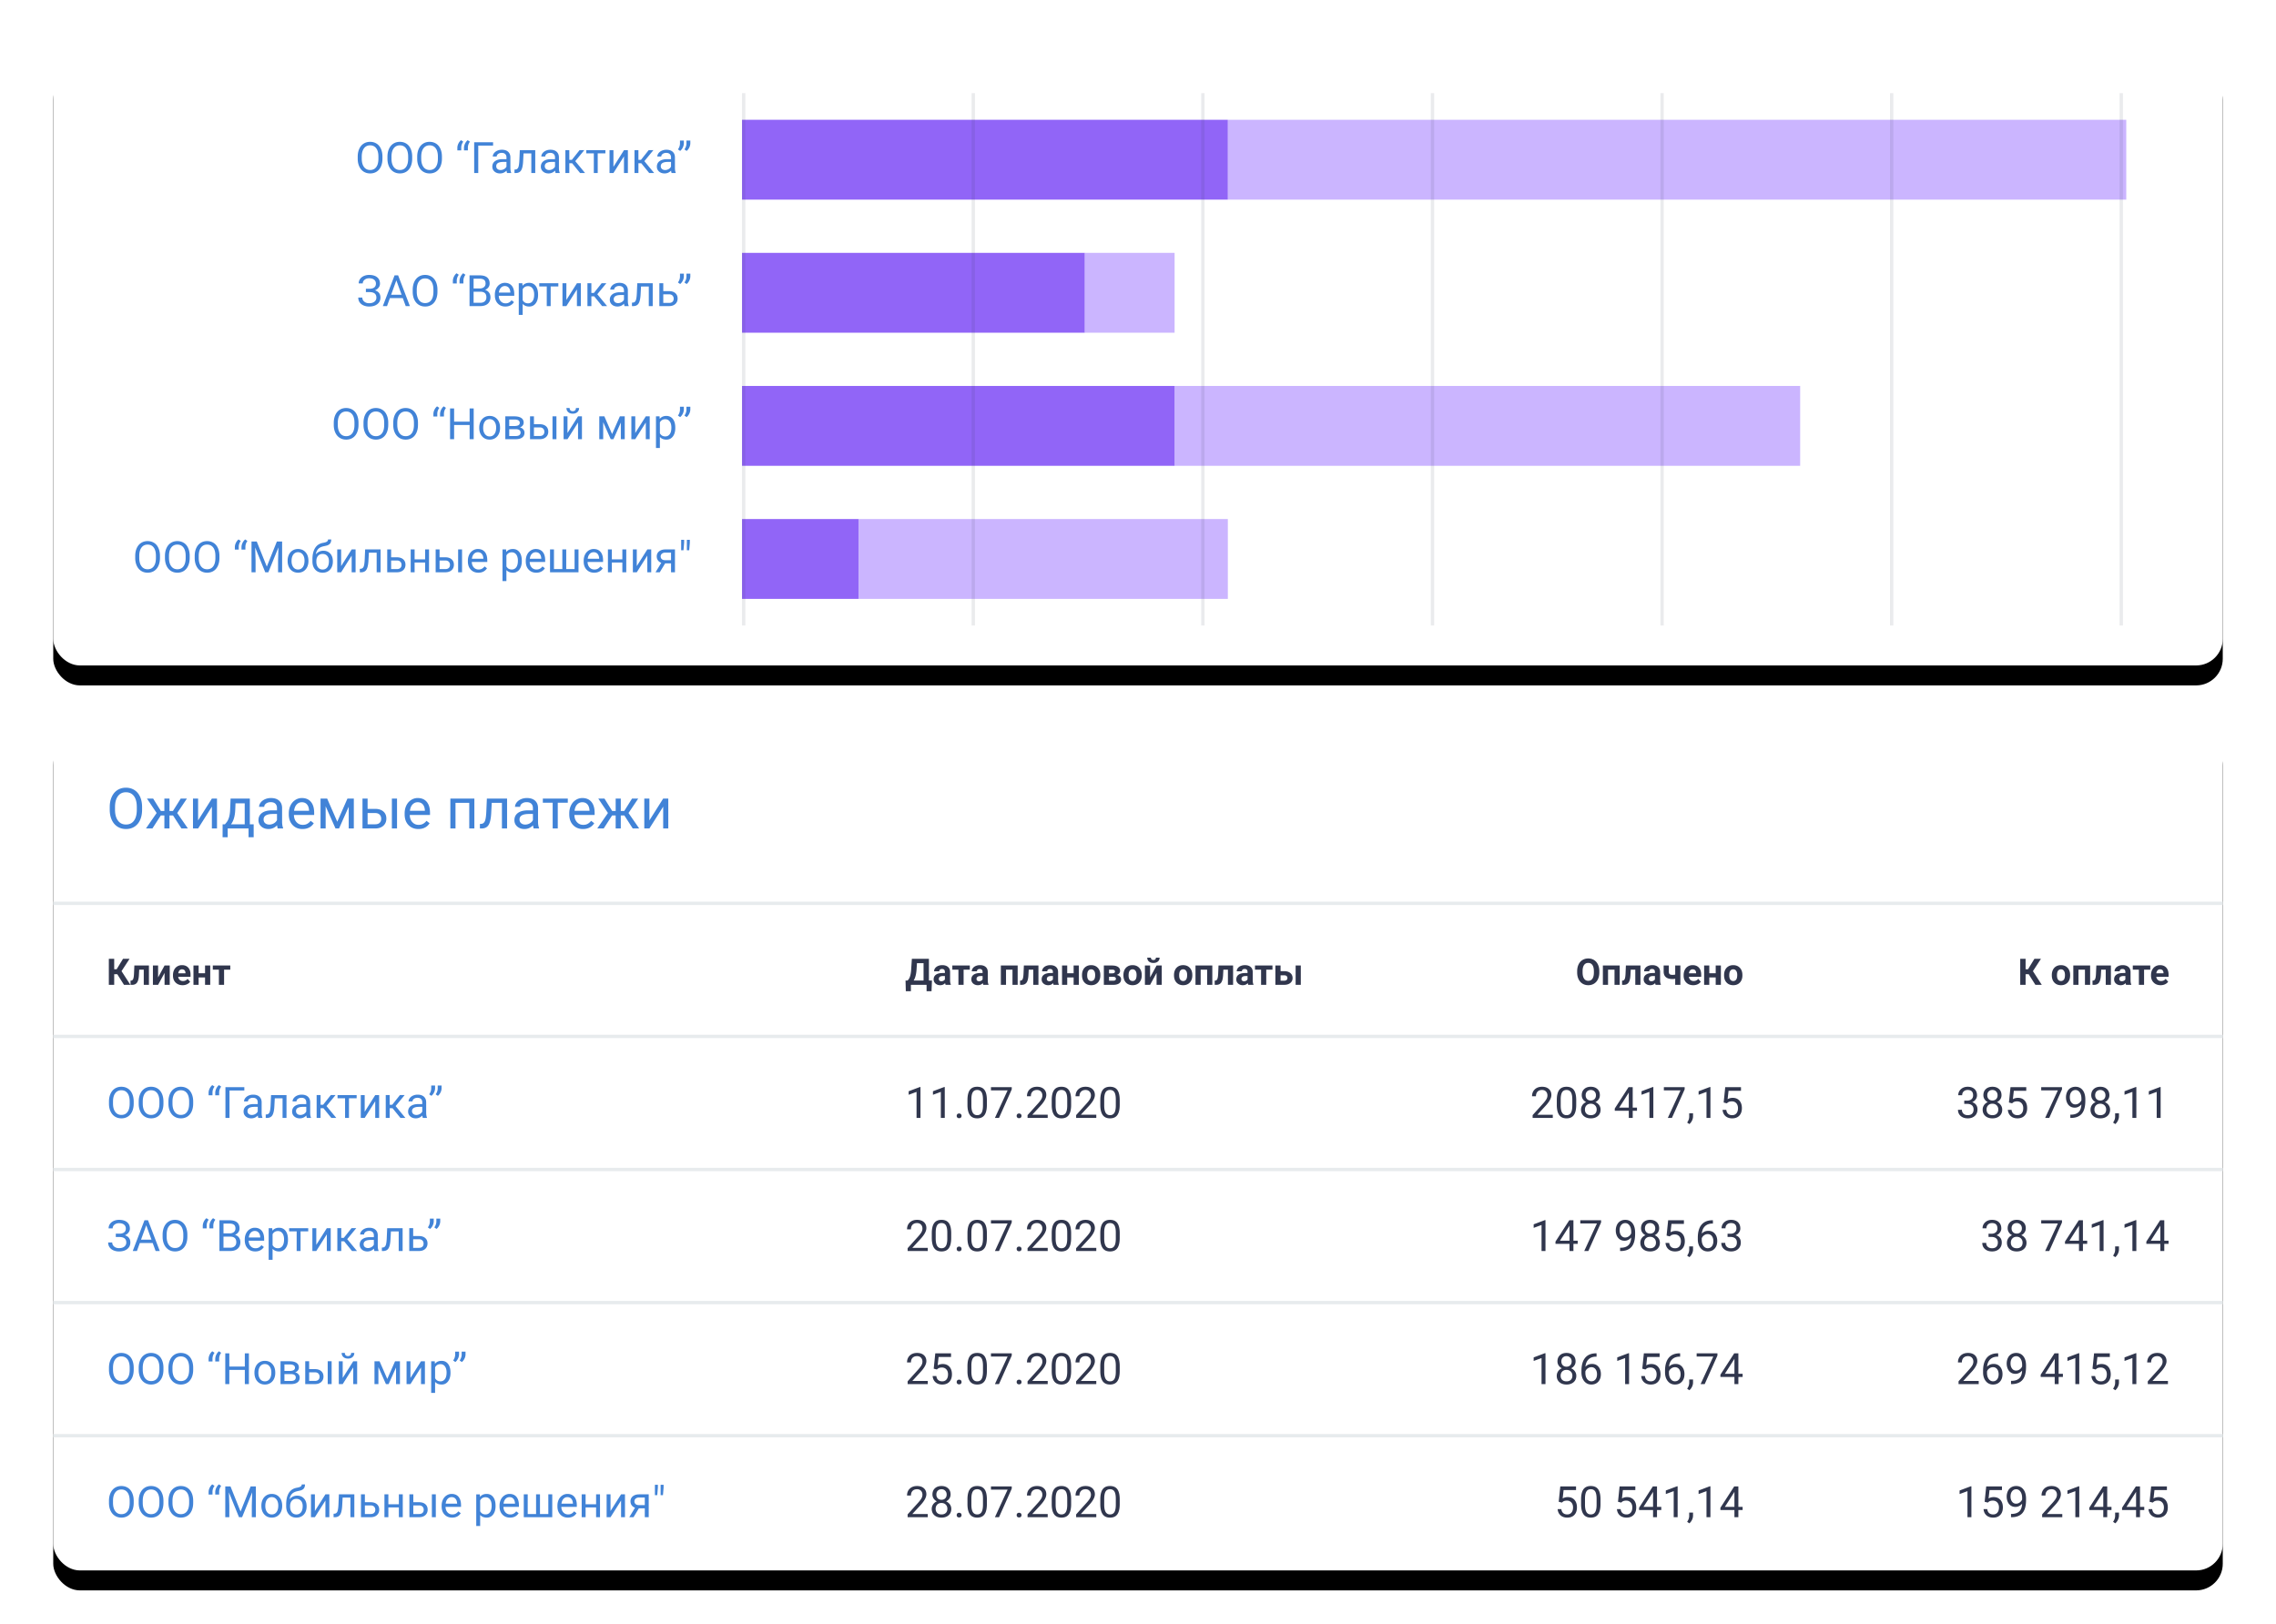
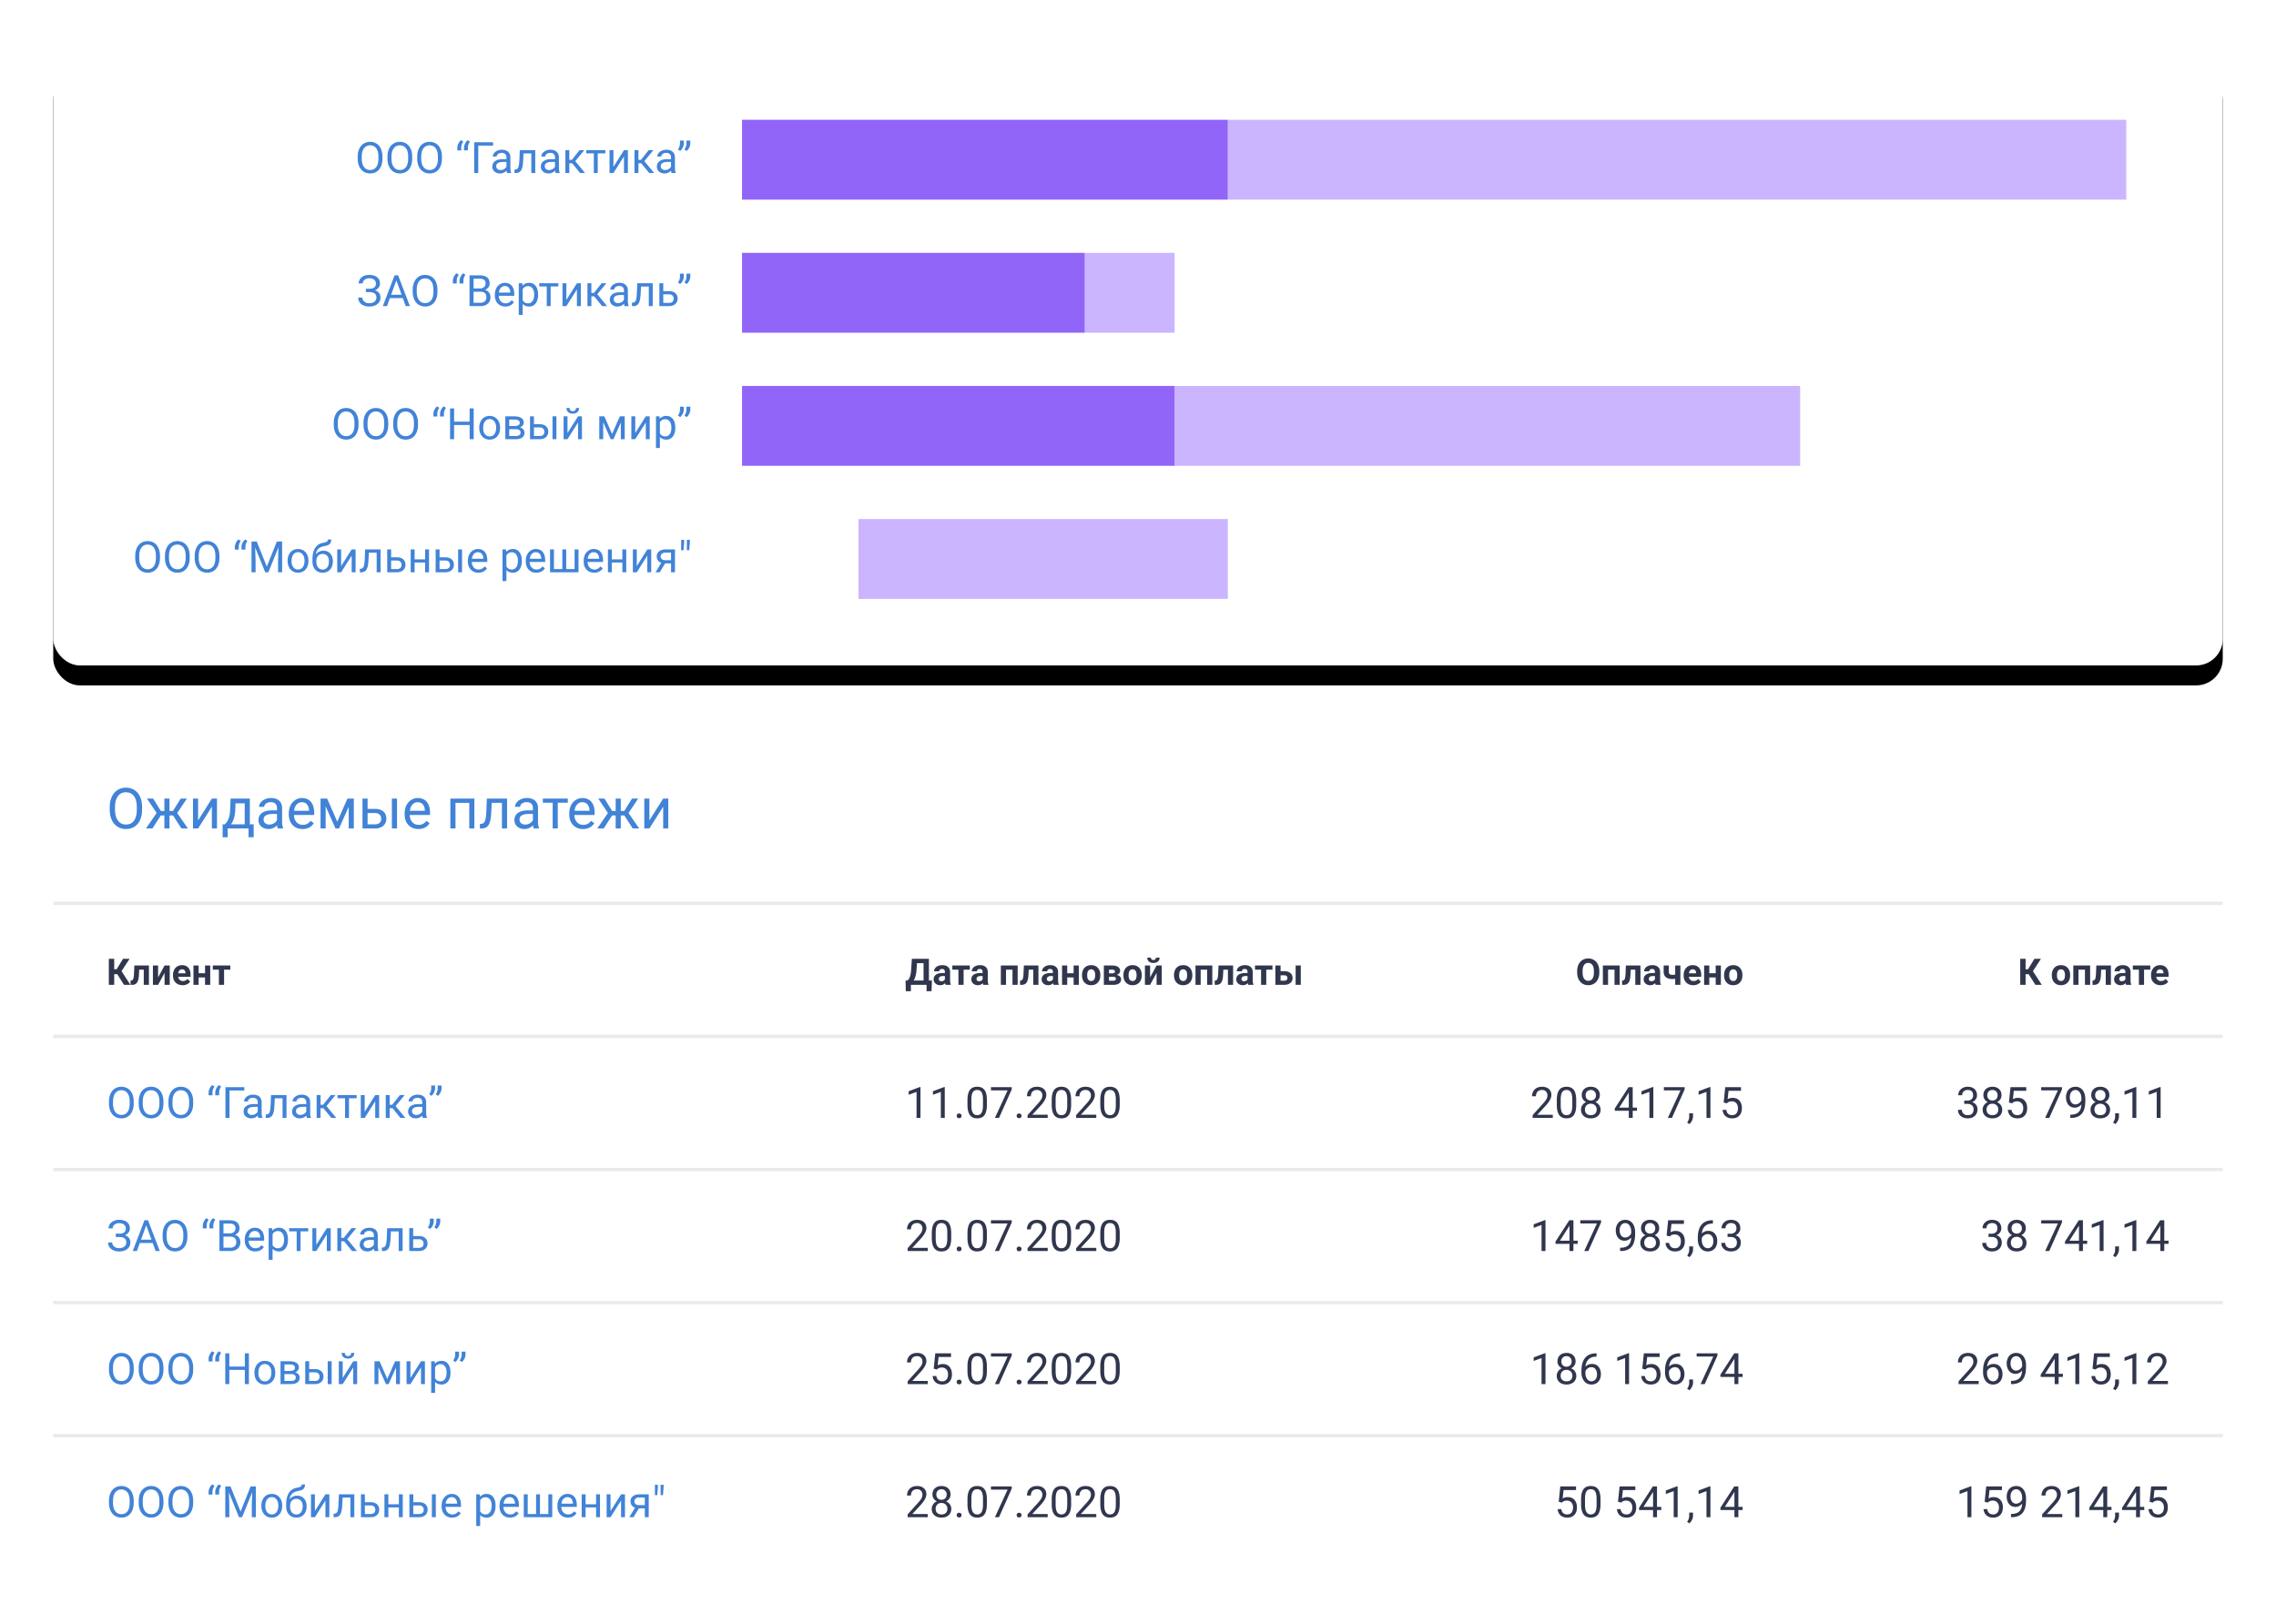
<svg xmlns="http://www.w3.org/2000/svg" xmlns:xlink="http://www.w3.org/1999/xlink" width="684" height="488">
  <defs>
    <filter x="-4.1%" y="-11.4%" width="108.3%" height="129.3%" filterUnits="objectBoundingBox" id="a">
      <feOffset dy="6" in="SourceAlpha" result="shadowOffsetOuter1" />
      <feGaussianBlur stdDeviation="8" in="shadowOffsetOuter1" result="shadowBlurOuter1" />
      <feColorMatrix values="0 0 0 0 0.188 0 0 0 0 0.212 0 0 0 0 0.302 0 0 0 0.08 0" in="shadowBlurOuter1" result="shadowMatrixOuter1" />
      <feOffset in="SourceAlpha" result="shadowOffsetOuter2" />
      <feGaussianBlur stdDeviation="2.5" in="shadowOffsetOuter2" result="shadowBlurOuter2" />
      <feColorMatrix values="0 0 0 0 0.188 0 0 0 0 0.212 0 0 0 0 0.302 0 0 0 0.12 0" in="shadowBlurOuter2" result="shadowMatrixOuter2" />
      <feMerge>
        <feMergeNode in="shadowMatrixOuter1" />
        <feMergeNode in="shadowMatrixOuter2" />
      </feMerge>
    </filter>
    <filter x="-4.1%" y="-8.2%" width="108.3%" height="121.1%" filterUnits="objectBoundingBox" id="c">
      <feOffset dy="6" in="SourceAlpha" result="shadowOffsetOuter1" />
      <feGaussianBlur stdDeviation="8" in="shadowOffsetOuter1" result="shadowBlurOuter1" />
      <feColorMatrix values="0 0 0 0 0.188 0 0 0 0 0.212 0 0 0 0 0.302 0 0 0 0.08 0" in="shadowBlurOuter1" result="shadowMatrixOuter1" />
      <feOffset in="SourceAlpha" result="shadowOffsetOuter2" />
      <feGaussianBlur stdDeviation="2.5" in="shadowOffsetOuter2" result="shadowBlurOuter2" />
      <feColorMatrix values="0 0 0 0 0.188 0 0 0 0 0.212 0 0 0 0 0.302 0 0 0 0.12 0" in="shadowBlurOuter2" result="shadowMatrixOuter2" />
      <feMerge>
        <feMergeNode in="shadowMatrixOuter1" />
        <feMergeNode in="shadowMatrixOuter2" />
      </feMerge>
    </filter>
    <rect id="b" x="16" y="16" width="652" height="184" rx="8" />
-     <rect id="d" x="16" y="216" width="652" height="256" rx="8" />
  </defs>
  <g fill="none" fill-rule="evenodd">
    <use fill="#000" filter="url(#a)" xlink:href="#b" />
    <use fill="#FFF" xlink:href="#b" />
    <use fill="#000" filter="url(#c)" xlink:href="#d" />
    <use fill="#FFF" xlink:href="#d" />
    <path fill="#E7EBED" d="M16 271h652v1H16zM16 311h652v1H16zM16 351h652v1H16z" />
    <path d="M35.77 376.127c1.033 0 1.858-.243 2.476-.73.618-.487.927-1.145.927-1.974 0-1.08-.544-1.8-1.631-2.165.47-.203.835-.48 1.098-.831.262-.351.393-.74.393-1.168 0-.825-.285-1.47-.857-1.933-.571-.463-1.373-.695-2.405-.695a3.84 3.84 0 00-1.6.327c-.483.218-.858.521-1.127.91a2.27 2.27 0 00-.403 1.321h1.219c0-.44.183-.81.549-1.108.366-.298.82-.447 1.362-.447.647 0 1.15.145 1.507.435.358.29.536.68.536 1.17 0 .487-.158.864-.476 1.13-.317.267-.785.407-1.402.42h-1.137v1.003h1.143c1.341.02 2.012.573 2.012 1.656 0 .508-.198.916-.593 1.225-.396.31-.926.464-1.59.464-.593 0-1.082-.162-1.467-.486-.385-.324-.577-.729-.577-1.215h-1.22c0 .554.14 1.032.42 1.434.28.402.67.712 1.17.93a4.153 4.153 0 001.674.327zm5.377-.127l.87-2.412h3.872L46.77 376h1.25l-3.535-9.242h-1.067L39.89 376h1.257zm4.38-3.415h-3.142l1.568-4.323 1.574 4.323zm7.071 3.542c.745 0 1.397-.178 1.955-.533.559-.356.99-.87 1.295-1.546.305-.675.457-1.465.457-2.37v-.585c0-.901-.152-1.691-.457-2.37-.305-.68-.74-1.198-1.304-1.556-.565-.357-1.218-.536-1.959-.536-.727 0-1.374.18-1.939.543-.565.361-1.002.883-1.31 1.564-.31.682-.464 1.467-.464 2.355v.667c.009.872.168 1.639.48 2.3.31.663.747 1.173 1.31 1.53.563.358 1.208.537 1.936.537zm0-1.035c-.783 0-1.397-.303-1.844-.91-.446-.608-.67-1.443-.67-2.505v-.679c.013-1.041.24-1.855.683-2.44.442-.587 1.048-.88 1.818-.88.792 0 1.408.293 1.848.88.44.585.66 1.427.66 2.523v.685c-.013 1.07-.235 1.893-.667 2.466-.431.574-1.04.86-1.828.86zm9.509-5.903v-.863c.013-.622.216-1.202.61-1.74l-.674-.457c-.325.271-.59.618-.796 1.041-.205.424-.308.851-.308 1.283v.736h1.168zm2 0v-.863c.012-.622.215-1.202.609-1.74l-.673-.457c-.326.271-.591.618-.797 1.041-.205.424-.308.851-.308 1.283v.736h1.168zM69.152 376c.982 0 1.741-.237 2.279-.71.537-.475.806-1.127.806-1.956 0-.542-.145-1.008-.435-1.4a2.143 2.143 0 00-1.184-.796 2.387 2.387 0 001.003-.772c.246-.332.368-.714.368-1.145 0-.813-.253-1.426-.758-1.841-.506-.415-1.26-.622-2.263-.622h-3.022V376h3.206zm-.146-5.3h-1.841v-2.94h1.803c.605 0 1.056.116 1.352.347.296.23.444.6.444 1.107 0 .457-.16.82-.48 1.086-.319.266-.745.4-1.278.4zm.171 4.303h-2.012v-3.326h2.031c1.21 0 1.816.557 1.816 1.67 0 .516-.164.921-.492 1.215-.328.294-.776.441-1.343.441zm7.529 1.124c1.15 0 2.014-.442 2.59-1.327l-.718-.558c-.216.279-.468.503-.755.673-.288.169-.64.253-1.054.253-.584 0-1.065-.208-1.444-.625-.379-.417-.577-.964-.594-1.64h4.653v-.49c0-1.095-.247-1.938-.742-2.526-.496-.588-1.19-.882-2.082-.882-.546 0-1.053.151-1.52.454a3.045 3.045 0 00-1.093 1.257c-.26.535-.39 1.143-.39 1.825v.215c0 1.024.292 1.842.876 2.454.584.611 1.342.917 2.273.917zm1.504-4.19h-3.44c.076-.622.275-1.105.596-1.45.322-.345.72-.517 1.194-.517.49 0 .88.164 1.168.492.287.328.448.79.482 1.387v.089zm3.707 6.704v-3.308c.478.53 1.134.794 1.968.794.816 0 1.464-.32 1.942-.959s.717-1.48.717-2.526v-.108c0-1.109-.24-1.974-.72-2.596-.48-.622-1.133-.933-1.958-.933-.85 0-1.515.296-1.993.889l-.058-.762h-1.072v9.509h1.174zm1.612-3.473c-.723 0-1.26-.313-1.612-.939v-3.282c.355-.63.889-.946 1.6-.946.575 0 1.028.225 1.358.673.33.449.495 1.06.495 1.835 0 .88-.166 1.543-.498 1.99-.332.446-.78.67-1.343.67zm6.799.832v-5.916h2.304v-.952h-5.738v.952h2.26V376h1.174zm4.722 0l3.168-5.008V376h1.174v-6.868H98.22l-3.168 5.014v-5.014h-1.174V376h1.174zm7.51 0v-2.926h.856l2.38 2.926h1.493l-2.946-3.567 2.717-3.301h-1.422l-2.31 2.907h-.768v-2.907h-1.181V376h1.18zm7.858.127c.757 0 1.41-.284 1.955-.85.042.346.097.588.165.723h1.232v-.102c-.161-.372-.242-.873-.242-1.504v-3.161c-.017-.694-.25-1.239-.698-1.635-.449-.395-1.068-.593-1.86-.593-.5 0-.957.093-1.374.28a2.491 2.491 0 00-.99.758c-.244.32-.365.65-.365.993h1.18c0-.3.142-.556.426-.768.283-.212.634-.317 1.053-.317.479 0 .84.121 1.086.365.245.243.368.57.368.98v.54h-1.143c-.986 0-1.75.198-2.294.593-.544.396-.816.952-.816 1.667 0 .588.217 1.074.65 1.456.434.383.99.575 1.667.575zm.171-1.022c-.385 0-.7-.104-.945-.311-.246-.207-.369-.495-.369-.863 0-.842.72-1.264 2.159-1.264h.92v1.41a1.728 1.728 0 01-.717.742c-.33.19-.68.286-1.048.286zm4.64.895c.694-.021 1.201-.286 1.52-.793.32-.508.518-1.353.594-2.533l.14-2.571h2.336V376H121v-6.868h-4.64l-.127 2.939c-.046 1.075-.152 1.811-.317 2.209-.165.398-.438.618-.819.66l-.336.025V376h.47zm10.67 0c.788 0 1.414-.207 1.88-.622.465-.415.698-.965.698-1.65 0-.682-.226-1.221-.68-1.62-.452-.397-1.068-.6-1.846-.608h-1.784v-2.368h-1.174V376h2.907zm.014-.958h-1.746v-2.584h1.79c.423.008.752.134.987.378.235.243.352.555.352.936 0 .394-.12.704-.361.93-.242.226-.582.34-1.022.34zm3.332-5.682c.322-.258.585-.597.79-1.018.206-.422.31-.844.315-1.267v-.825h-1.162v.914c-.013.61-.216 1.19-.61 1.74l.667.456zm1.949 0c.321-.258.585-.597.79-1.018.205-.422.31-.844.314-1.267v-.825h-1.161v.914c-.013.61-.216 1.19-.61 1.74l.667.456z" fill="#4183D7" fill-rule="nonzero" />
    <path d="M598.66 376.127c.868 0 1.573-.243 2.114-.73.542-.487.813-1.145.813-1.974 0-.538-.139-.992-.416-1.365-.277-.372-.67-.639-1.177-.8a2.357 2.357 0 001.063-.844c.26-.377.39-.766.39-1.168 0-.82-.247-1.462-.742-1.923-.496-.462-1.179-.692-2.05-.692-.826 0-1.506.242-2.041.727-.536.484-.803 1.093-.803 1.825h1.174c0-.479.151-.863.454-1.152.302-.29.707-.435 1.215-.435 1.08 0 1.619.541 1.619 1.625 0 .482-.159.865-.476 1.149-.318.283-.753.43-1.308.438h-.882v.958h.882c.622.009 1.098.157 1.428.444.33.288.496.7.496 1.238 0 .555-.15.98-.451 1.276-.3.296-.734.444-1.301.444-.534 0-.959-.146-1.276-.438-.318-.292-.476-.68-.476-1.168h-1.181c0 .77.272 1.39.816 1.86.543.47 1.25.705 2.117.705zm7.421 0c.88 0 1.59-.237 2.13-.711.54-.474.809-1.11.809-1.91 0-.504-.14-.955-.422-1.353a2.649 2.649 0 00-1.146-.907c.415-.204.744-.485.987-.845.244-.36.365-.77.365-1.231 0-.779-.25-1.397-.752-1.854-.501-.457-1.158-.685-1.97-.685-.818 0-1.476.228-1.975.685-.5.457-.75 1.075-.75 1.854 0 .457.12.865.356 1.225.237.36.561.641.972.844-.483.208-.86.512-1.133.914s-.41.853-.41 1.352c0 .796.268 1.432.803 1.908s1.247.714 2.136.714zm0-5.364c-.47 0-.845-.145-1.127-.435-.281-.29-.422-.67-.422-1.139 0-.49.143-.88.429-1.165.285-.285.659-.428 1.12-.428.449 0 .819.148 1.11.444.293.296.439.68.439 1.149 0 .47-.14.85-.422 1.14-.282.29-.657.434-1.127.434zm0 4.405c-.554 0-.987-.15-1.298-.45-.311-.3-.467-.713-.467-1.238s.16-.948.48-1.27c.32-.321.743-.482 1.272-.482.53 0 .958.163 1.286.489.328.326.492.747.492 1.263 0 .52-.157.932-.47 1.235-.313.302-.745.453-1.295.453zm9.775.832l3.828-8.582v-.66h-6.246v.965h5.002L614.625 376h1.231zm10.119 0v-2.146h1.282v-.958h-1.282v-6.138h-1.25l-4.14 6.405v.691h4.209V376h1.18zm-1.181-3.104h-2.876l2.736-4.278.14-.254v4.532zm7.382 3.104v-9.287h-.184l-3.364 1.264v1.066l2.368-.87V376h1.18zm3.523 1.84c.318-.257.581-.6.79-1.027.21-.428.315-.855.315-1.283v-.92h-1.15v1.06c-.016.588-.223 1.16-.621 1.714l.666.457zm6.329-1.84v-9.287h-.184l-3.365 1.264v1.066l2.368-.87V376h1.18zm8.398 0v-2.146h1.282v-.958h-1.282v-6.138h-1.25l-4.14 6.405v.691h4.21V376h1.18zm-1.18-3.104h-2.876l2.735-4.278.14-.254v4.532zM591.36 336.127c.868 0 1.573-.243 2.115-.73.541-.487.812-1.145.812-1.974 0-.538-.138-.992-.416-1.365-.277-.372-.67-.639-1.177-.8a2.357 2.357 0 001.063-.844c.26-.377.39-.766.39-1.168 0-.82-.247-1.462-.742-1.923-.495-.462-1.179-.692-2.05-.692-.826 0-1.506.242-2.041.727-.536.484-.803 1.093-.803 1.825h1.174c0-.479.151-.863.454-1.152.302-.29.708-.435 1.215-.435 1.08 0 1.62.541 1.62 1.625 0 .482-.16.865-.477 1.149-.317.283-.753.43-1.308.438h-.882v.958h.882c.623.009 1.099.157 1.429.444.33.288.495.7.495 1.238 0 .555-.15.98-.45 1.276-.301.296-.735.444-1.302.444-.533 0-.959-.146-1.276-.438-.317-.292-.476-.68-.476-1.168h-1.18c0 .77.271 1.39.815 1.86.544.47 1.25.705 2.117.705zm7.421 0c.88 0 1.59-.237 2.13-.711.54-.474.81-1.11.81-1.91 0-.504-.141-.955-.423-1.353a2.649 2.649 0 00-1.146-.907c.415-.204.744-.485.987-.845.244-.36.365-.77.365-1.231 0-.779-.25-1.397-.752-1.854-.501-.457-1.158-.685-1.97-.685-.817 0-1.476.228-1.975.685-.5.457-.749 1.075-.749 1.854 0 .457.119.865.356 1.225.237.36.56.641.97.844-.482.208-.86.512-1.132.914-.273.402-.41.853-.41 1.352 0 .796.268 1.432.803 1.908.536.476 1.248.714 2.136.714zm0-5.364c-.47 0-.845-.145-1.126-.435-.282-.29-.423-.67-.423-1.139 0-.49.143-.88.429-1.165.286-.285.659-.428 1.12-.428.449 0 .82.148 1.111.444.292.296.438.68.438 1.149 0 .47-.14.85-.422 1.14-.281.29-.657.434-1.127.434zm0 4.405c-.554 0-.987-.15-1.298-.45-.31-.3-.466-.713-.466-1.238s.16-.948.479-1.27c.32-.321.744-.482 1.273-.482.529 0 .957.163 1.285.489.328.326.492.747.492 1.263 0 .52-.157.932-.47 1.235-.313.302-.745.453-1.295.453zm7.51.959c.922 0 1.64-.274 2.155-.822.514-.548.77-1.298.77-2.25 0-.948-.247-1.7-.742-2.257-.495-.556-1.164-.835-2.006-.835-.575 0-1.09.134-1.542.4l.28-2.52h3.738v-1.085h-4.736l-.47 4.608.94.241.311-.253c.292-.225.694-.337 1.206-.337.559 0 1.006.187 1.343.562.336.374.504.87.504 1.488 0 .656-.155 1.17-.466 1.543-.311.372-.74.558-1.285.558-.5 0-.902-.134-1.207-.403-.304-.268-.493-.667-.564-1.196h-1.111c.072.8.366 1.426.882 1.879.516.453 1.183.679 2 .679zm9.565-.127l3.828-8.582v-.66h-6.246v.965h5.002L614.625 336h1.231zm6.558.006c1.434-.02 2.507-.445 3.218-1.272.71-.828 1.066-2.14 1.066-3.94v-.342c0-1.18-.263-2.113-.79-2.796-.527-.683-1.247-1.025-2.161-1.025-.576 0-1.08.131-1.511.393a2.588 2.588 0 00-1 1.137 3.847 3.847 0 00-.352 1.67c0 .575.108 1.1.324 1.576.215.477.521.846.917 1.108.395.263.86.394 1.393.394.406 0 .78-.09 1.12-.267.341-.178.634-.413.88-.704-.047 1.057-.33 1.83-.851 2.32-.52.488-1.265.741-2.234.758h-.248v.99h.229zm1.294-4.068c-.507 0-.913-.205-1.215-.613-.303-.408-.454-.928-.454-1.558 0-.648.157-1.17.47-1.565.313-.396.728-.594 1.244-.594.512 0 .935.242 1.27.724.334.482.5 1.109.5 1.879v.47a2.133 2.133 0 01-.726.895 1.813 1.813 0 01-1.089.361zm7.49 4.189c.88 0 1.59-.237 2.13-.711.54-.474.81-1.11.81-1.91 0-.504-.141-.955-.422-1.353a2.649 2.649 0 00-1.146-.907c.415-.204.744-.485.987-.845s.365-.77.365-1.231c0-.779-.25-1.397-.752-1.854-.502-.457-1.159-.685-1.971-.685-.817 0-1.475.228-1.974.685-.5.457-.75 1.075-.75 1.854 0 .457.12.865.356 1.225.237.36.56.641.971.844-.482.208-.86.512-1.133.914s-.41.853-.41 1.352c0 .796.268 1.432.804 1.908.535.476 1.247.714 2.136.714zm0-5.364c-.469 0-.845-.145-1.126-.435-.281-.29-.422-.67-.422-1.139 0-.49.143-.88.428-1.165.286-.285.66-.428 1.12-.428.45 0 .82.148 1.112.444.292.296.438.68.438 1.149 0 .47-.141.85-.423 1.14-.281.29-.657.434-1.126.434zm0 4.405c-.554 0-.986-.15-1.297-.45-.311-.3-.467-.713-.467-1.238s.16-.948.48-1.27c.319-.321.743-.482 1.272-.482s.957.163 1.285.489c.328.326.492.747.492 1.263 0 .52-.156.932-.47 1.235-.312.302-.744.453-1.294.453zm4.501 2.673c.318-.258.581-.601.79-1.029.21-.427.315-.854.315-1.282v-.92h-1.15v1.06c-.016.588-.223 1.16-.621 1.714l.666.457zm6.329-1.841v-9.287h-.184l-3.365 1.264v1.066l2.368-.87V336h1.18zm7.3 0v-9.287h-.184l-3.365 1.264v1.066l2.368-.87V336h1.18z" fill="#30364D" fill-rule="nonzero" />
    <path d="M36.475 336.127c.745 0 1.397-.178 1.955-.533.559-.356.99-.87 1.295-1.546.305-.675.457-1.465.457-2.37v-.585c0-.901-.152-1.691-.457-2.37-.305-.68-.74-1.198-1.304-1.556-.565-.357-1.218-.536-1.959-.536-.727 0-1.374.18-1.939.543-.565.361-1.002.883-1.31 1.564-.31.682-.464 1.467-.464 2.355v.667c.008.872.168 1.639.48 2.3.31.663.747 1.173 1.31 1.53.563.358 1.208.537 1.936.537zm0-1.035c-.783 0-1.397-.303-1.844-.91-.446-.608-.67-1.443-.67-2.505v-.679c.013-1.041.24-1.855.683-2.44.442-.587 1.048-.88 1.818-.88.792 0 1.407.293 1.848.88.44.585.66 1.427.66 2.523v.685c-.013 1.07-.235 1.893-.667 2.466-.431.574-1.04.86-1.828.86zm8.938 1.035c.744 0 1.396-.178 1.955-.533.558-.356.99-.87 1.295-1.546.304-.675.457-1.465.457-2.37v-.585c0-.901-.153-1.691-.457-2.37-.305-.68-.74-1.198-1.305-1.556-.565-.357-1.218-.536-1.958-.536-.728 0-1.374.18-1.94.543-.564.361-1.001.883-1.31 1.564-.309.682-.463 1.467-.463 2.355v.667c.008.872.168 1.639.479 2.3.31.663.748 1.173 1.31 1.53.563.358 1.209.537 1.937.537zm0-1.035c-.783 0-1.398-.303-1.844-.91-.447-.608-.67-1.443-.67-2.505v-.679c.013-1.041.24-1.855.682-2.44.443-.587 1.049-.88 1.819-.88.791 0 1.407.293 1.847.88.44.585.66 1.427.66 2.523v.685c-.012 1.07-.235 1.893-.666 2.466-.432.574-1.041.86-1.828.86zm8.937 1.035c.745 0 1.397-.178 1.955-.533.559-.356.99-.87 1.295-1.546.305-.675.457-1.465.457-2.37v-.585c0-.901-.152-1.691-.457-2.37-.305-.68-.74-1.198-1.304-1.556-.565-.357-1.218-.536-1.959-.536-.727 0-1.374.18-1.939.543-.565.361-1.002.883-1.31 1.564-.31.682-.464 1.467-.464 2.355v.667c.008.872.168 1.639.48 2.3.31.663.747 1.173 1.31 1.53.563.358 1.208.537 1.936.537zm0-1.035c-.783 0-1.397-.303-1.844-.91-.446-.608-.67-1.443-.67-2.505v-.679c.013-1.041.24-1.855.683-2.44.442-.587 1.048-.88 1.818-.88.792 0 1.407.293 1.848.88.44.585.66 1.427.66 2.523v.685c-.013 1.07-.235 1.893-.667 2.466-.431.574-1.04.86-1.828.86zm9.509-5.903v-.863c.013-.622.216-1.202.61-1.74l-.674-.457c-.325.271-.591.618-.796 1.041-.205.424-.308.851-.308 1.283v.736h1.168zm2 0v-.863c.012-.622.215-1.202.609-1.74l-.673-.457c-.326.271-.591.618-.797 1.041-.205.424-.308.851-.308 1.283v.736h1.168zM68.974 336v-8.24h4.456v-1.002H67.75V336h1.225zm6.545.127c.757 0 1.409-.284 1.955-.85.042.346.097.588.165.723h1.231v-.102c-.16-.372-.241-.873-.241-1.504v-3.161c-.017-.694-.25-1.239-.698-1.635-.449-.395-1.069-.593-1.86-.593-.5 0-.958.093-1.374.28a2.491 2.491 0 00-.99.758c-.244.32-.366.65-.366.993h1.18c0-.3.143-.556.426-.768.284-.212.635-.317 1.054-.317.478 0 .84.121 1.085.365.246.243.369.57.369.98v.54h-1.143c-.986 0-1.75.198-2.295.593-.543.396-.815.952-.815 1.667 0 .588.217 1.074.65 1.456.434.383.99.575 1.667.575zm.17-1.022c-.384 0-.7-.104-.945-.311-.245-.207-.368-.495-.368-.863 0-.842.72-1.264 2.158-1.264h.92v1.41a1.728 1.728 0 01-.717.742c-.33.19-.679.286-1.047.286zm4.641.895c.694-.021 1.2-.286 1.52-.793.32-.508.518-1.353.594-2.533l.14-2.571h2.335V336h1.181v-6.868h-4.64l-.127 2.939c-.047 1.075-.152 1.811-.317 2.209-.165.398-.438.618-.82.66l-.336.025V336h.47zm9.775.127c.758 0 1.41-.284 1.956-.85.042.346.097.588.165.723h1.231v-.102c-.16-.372-.241-.873-.241-1.504v-3.161c-.017-.694-.25-1.239-.698-1.635-.449-.395-1.069-.593-1.86-.593-.5 0-.958.093-1.375.28a2.491 2.491 0 00-.99.758c-.243.32-.365.65-.365.993h1.18c0-.3.143-.556.426-.768.284-.212.635-.317 1.054-.317.478 0 .84.121 1.085.365.246.243.368.57.368.98v.54H90.9c-.986 0-1.751.198-2.295.593-.544.396-.815.952-.815 1.667 0 .588.216 1.074.65 1.456.434.383.99.575 1.666.575zm.172-1.022c-.385 0-.7-.104-.946-.311-.245-.207-.368-.495-.368-.863 0-.842.72-1.264 2.158-1.264h.92v1.41a1.728 1.728 0 01-.717.742c-.33.19-.679.286-1.047.286zm6.062.895v-2.926h.857l2.38 2.926h1.492l-2.945-3.567 2.716-3.301h-1.422l-2.31 2.907h-.768v-2.907h-1.18V336h1.18zm8.537 0v-5.916h2.305v-.952h-5.739v.952h2.26V336h1.174zm4.723 0l3.168-5.008V336h1.174v-6.868h-1.174l-3.168 5.014v-5.014h-1.174V336h1.174zm7.51 0v-2.926h.856l2.38 2.926h1.492l-2.945-3.567 2.717-3.301h-1.422l-2.31 2.907h-.769v-2.907h-1.18V336h1.18zm7.858.127c.757 0 1.409-.284 1.955-.85.042.346.097.588.165.723h1.231v-.102c-.16-.372-.24-.873-.24-1.504v-3.161c-.018-.694-.25-1.239-.7-1.635-.448-.395-1.068-.593-1.859-.593-.5 0-.957.093-1.374.28a2.491 2.491 0 00-.99.758c-.244.32-.365.65-.365.993h1.18c0-.3.142-.556.425-.768.284-.212.635-.317 1.054-.317.478 0 .84.121 1.086.365.245.243.368.57.368.98v.54h-1.143c-.986 0-1.75.198-2.294.593-.544.396-.816.952-.816 1.667 0 .588.217 1.074.65 1.456.434.383.99.575 1.667.575zm.171-1.022c-.385 0-.7-.104-.946-.311-.245-.207-.368-.495-.368-.863 0-.842.72-1.264 2.158-1.264h.92v1.41a1.728 1.728 0 01-.716.742c-.33.19-.68.286-1.048.286zm4.513-5.745c.322-.258.585-.597.79-1.018.206-.422.31-.844.315-1.267v-.825h-1.162v.914c-.012.61-.216 1.19-.61 1.74l.667.456zm1.95 0c.32-.258.584-.597.79-1.018.205-.422.31-.844.314-1.267v-.825h-1.162v.914c-.013.61-.216 1.19-.61 1.74l.667.456z" fill="#4183D7" fill-rule="nonzero" />
    <path d="M34.32 296v-3.196h.93L37.264 296h1.923l-2.665-4.12 2.412-3.7h-1.966l-1.912 3.131h-.736v-3.131H32.71V296h1.611zm5.447 0c.623-.01 1.092-.235 1.407-.671.315-.437.503-1.134.564-2.09l.096-1.794h1.37V296h1.552v-5.812H40.38l-.108 2.466c-.032.741-.112 1.266-.241 1.574-.13.307-.333.472-.613.494l-.193.016.016 1.262h.527zm7.745 0l1.944-3.588V296h1.552v-5.812h-1.552l-1.944 3.583v-3.583h-1.558V296h1.558zm7.358.107c.484 0 .924-.092 1.321-.276a2.33 2.33 0 00.946-.77l-.763-.855c-.337.433-.804.65-1.402.65-.387 0-.706-.115-.959-.344-.252-.229-.403-.533-.453-.913h3.7v-.634c0-.92-.228-1.63-.685-2.132-.456-.501-1.082-.752-1.877-.752a2.69 2.69 0 00-1.415.373 2.483 2.483 0 00-.959 1.064c-.225.46-.338.982-.338 1.565v.15c0 .871.267 1.567.803 2.09.535.523 1.229.784 2.081.784zm.865-3.566h-2.16c.054-.387.177-.684.369-.892a.972.972 0 01.749-.311c.33 0 .584.094.763.282.179.188.272.454.279.797v.124zM59.693 296v-2.234h1.929V296h1.557v-5.812h-1.557v2.332h-1.929v-2.332h-1.552V296h1.552zm7.649 0v-4.565h1.864v-1.247h-5.253v1.247h1.831V296h1.558z" fill="#30364D" fill-rule="nonzero" />
    <path d="M37.852 249.166c.974 0 1.826-.232 2.557-.697.73-.465 1.295-1.139 1.693-2.021.398-.883.598-1.917.598-3.1v-.765c0-1.178-.2-2.212-.598-3.1-.398-.888-.967-1.566-1.706-2.034-.739-.467-1.592-.701-2.56-.701-.952 0-1.798.237-2.536.71-.74.473-1.31 1.155-1.715 2.046-.404.89-.606 1.917-.606 3.08v.871c.012 1.14.22 2.143.627 3.01.407.865.978 1.532 1.714 2 .736.467 1.58.701 2.532.701zm0-1.353c-1.024 0-1.828-.397-2.411-1.191-.584-.794-.876-1.886-.876-3.275v-.888c.017-1.361.314-2.425.892-3.192.579-.766 1.371-1.15 2.378-1.15 1.035 0 1.84.384 2.416 1.15.575.767.863 1.867.863 3.3v.896c-.016 1.4-.307 2.475-.871 3.225-.565.75-1.362 1.125-2.39 1.125zM45.804 249l2.515-3.901h1.08V249h1.535v-3.901h1.08L54.527 249h1.943l-3.213-4.64 2.914-4.341h-1.86l-2.332 3.718h-1.046v-3.718h-1.536v3.718h-1.054l-2.316-3.718h-1.86l2.906 4.333L43.862 249h1.942zm13.73 0l4.142-6.55V249h1.535v-8.981h-1.535l-4.142 6.557v-6.557h-1.536V249h1.536zm8.898 2.64V249H74.7v2.64h1.536v-3.893H75.08v-7.728h-5.786l-.14 3.585c-.084 1.55-.424 2.712-1.022 3.487l-.53.656h-.698l-.009 3.893h1.536zm5.113-3.893H69.42c.753-.991 1.176-2.38 1.27-4.167l.091-2.142h2.764v6.309zm7.164 1.419c.99 0 1.843-.37 2.557-1.112.055.453.127.769.215.946h1.61v-.133c-.21-.487-.315-1.143-.315-1.967v-4.134c-.022-.907-.326-1.62-.913-2.137-.586-.518-1.397-.776-2.432-.776-.653 0-1.252.121-1.797.365-.545.243-.977.574-1.295.992-.318.418-.477.85-.477 1.299h1.544c0-.393.185-.728.556-1.005.37-.276.83-.415 1.378-.415.625 0 1.098.16 1.42.478.32.318.48.745.48 1.282v.706h-1.493c-1.29 0-2.29.258-3.001.776-.711.517-1.067 1.244-1.067 2.179 0 .769.284 1.404.851 1.905.567.5 1.294.751 2.179.751zm.224-1.336c-.503 0-.916-.136-1.237-.407-.32-.271-.481-.648-.481-1.13 0-1.1.94-1.65 2.822-1.65h1.204v1.842c-.194.398-.507.722-.938.971a2.699 2.699 0 01-1.37.374zm9.978 1.336c1.505 0 2.634-.578 3.386-1.735l-.938-.73a3.462 3.462 0 01-.987.88c-.377.22-.836.332-1.378.332-.764 0-1.393-.273-1.889-.818-.495-.545-.754-1.26-.776-2.146h6.085v-.639c0-1.433-.324-2.534-.972-3.304-.647-.769-1.555-1.153-2.722-1.153a3.59 3.59 0 00-1.988.593c-.612.396-1.088.944-1.428 1.644-.34.7-.51 1.495-.51 2.386v.282c0 1.34.381 2.409 1.145 3.209.764.8 1.754 1.199 2.972 1.199zm1.967-5.478h-4.5c.1-.814.36-1.446.781-1.897.42-.451.94-.677 1.56-.677.643 0 1.152.215 1.528.644.376.428.587 1.033.63 1.813v.117zM97.867 249v-6.674L100.83 249h1.063l2.905-6.533V249h1.535v-8.981h-1.917l-3.055 6.947-3.038-6.947h-1.992V249h1.536zm14.875 0c1.029 0 1.848-.271 2.457-.813.608-.543.913-1.262.913-2.159 0-.89-.296-1.596-.888-2.116-.592-.52-1.398-.786-2.416-.797h-2.332v-3.096h-1.536V249h3.802zm6.574 0v-8.981h-1.544V249h1.544zm-6.558-1.253h-2.282v-3.379h2.34c.554.011.984.176 1.291.494.307.318.46.726.46 1.224 0 .515-.157.92-.472 1.216-.316.297-.761.445-1.337.445zm12.966 1.419c1.505 0 2.634-.578 3.387-1.735l-.938-.73a3.462 3.462 0 01-.988.88c-.376.22-.836.332-1.378.332-.764 0-1.393-.273-1.888-.818-.496-.545-.754-1.26-.776-2.146h6.084v-.639c0-1.433-.324-2.534-.971-3.304-.648-.769-1.555-1.153-2.723-1.153a3.59 3.59 0 00-1.988.593c-.611.396-1.087.944-1.428 1.644-.34.7-.51 1.495-.51 2.386v.282c0 1.34.382 2.409 1.145 3.209.764.8 1.755 1.199 2.972 1.199zm1.967-5.478h-4.499c.1-.814.36-1.446.78-1.897.421-.451.941-.677 1.561-.677.642 0 1.151.215 1.528.644.376.428.586 1.033.63 1.813v.117zM136.89 249v-7.711h4.133V249h1.536v-8.981h-7.213V249h1.544zm7.952 0c.907-.028 1.57-.374 1.988-1.038.418-.664.676-1.768.776-3.312l.183-3.361h3.054V249h1.544v-8.981h-6.068l-.166 3.843c-.06 1.405-.199 2.368-.415 2.888-.216.52-.572.808-1.07.864l-.44.033V249h.614zm12.783.166c.99 0 1.843-.37 2.557-1.112.055.453.127.769.215.946h1.61v-.133c-.21-.487-.315-1.143-.315-1.967v-4.134c-.022-.907-.326-1.62-.913-2.137-.586-.518-1.397-.776-2.432-.776-.653 0-1.252.121-1.797.365-.545.243-.977.574-1.295.992-.318.418-.477.85-.477 1.299h1.544c0-.393.185-.728.556-1.005.37-.276.83-.415 1.378-.415.625 0 1.098.16 1.42.478.32.318.48.745.48 1.282v.706h-1.493c-1.29 0-2.29.258-3.001.776-.711.517-1.067 1.244-1.067 2.179 0 .769.284 1.404.851 1.905.567.5 1.294.751 2.179.751zm.224-1.336c-.503 0-.916-.136-1.237-.407-.32-.271-.481-.648-.481-1.13 0-1.1.94-1.65 2.822-1.65h1.204v1.842c-.194.398-.507.722-.938.971a2.699 2.699 0 01-1.37.374zm9.778 1.17v-7.736h3.014v-1.245h-7.504v1.245h2.955V249h1.535zm7.57.166c1.506 0 2.635-.578 3.387-1.735l-.937-.73a3.462 3.462 0 01-.988.88c-.377.22-.836.332-1.378.332-.764 0-1.393-.273-1.889-.818-.495-.545-.754-1.26-.776-2.146h6.085v-.639c0-1.433-.324-2.534-.971-3.304-.648-.769-1.555-1.153-2.723-1.153a3.59 3.59 0 00-1.988.593c-.612.396-1.088.944-1.428 1.644-.34.7-.51 1.495-.51 2.386v.282c0 1.34.381 2.409 1.145 3.209.764.8 1.754 1.199 2.972 1.199zm1.968-5.478h-4.499c.1-.814.36-1.446.78-1.897.42-.451.941-.677 1.56-.677.643 0 1.152.215 1.528.644.377.428.587 1.033.631 1.813v.117zm4.267 5.312l2.515-3.901h1.079V249h1.536v-3.901h1.079l2.515 3.901h1.942l-3.212-4.64 2.913-4.341h-1.859l-2.333 3.718h-1.045v-3.718h-1.536v3.718h-1.054l-2.316-3.718h-1.86l2.906 4.333-3.213 4.648h1.943zm13.73 0l4.141-6.55V249h1.536v-8.981h-1.536l-4.142 6.557v-6.557h-1.535V249h1.535z" fill="#4183D7" fill-rule="nonzero" />
    <path d="M608.747 296v-3.196h.929L611.69 296h1.923l-2.664-4.12 2.411-3.7h-1.965l-1.913 3.131h-.735v-3.131h-1.612V296h1.612zm10.634.107c.838 0 1.506-.269 2.004-.808.497-.539.746-1.254.746-2.146l-.01-.397c-.058-.824-.334-1.475-.83-1.955-.496-.48-1.136-.72-1.92-.72-.552 0-1.036.124-1.453.37a2.438 2.438 0 00-.959 1.048c-.222.451-.333.965-.333 1.542v.07c0 .923.25 1.654.75 2.19.499.538 1.167.806 2.005.806zm0-1.251c-.386 0-.684-.146-.891-.438-.208-.292-.312-.713-.312-1.265 0-.62.104-1.077.312-1.372.207-.295.501-.443.88-.443.384 0 .68.148.892.446.211.297.317.716.317 1.257 0 .633-.106 1.094-.317 1.383-.211.288-.505.432-.88.432zM624.64 296v-4.555h1.944V296h1.558v-5.812h-5.055V296h1.553zm4.753 0c.623-.01 1.092-.235 1.407-.671.315-.437.503-1.134.564-2.09l.097-1.794h1.37V296h1.552v-5.812h-4.378l-.107 2.466c-.032.741-.113 1.266-.242 1.574-.129.307-.333.472-.612.494l-.193.016.016 1.262h.526zm7.933.107c.602 0 1.09-.21 1.466-.628.033.208.085.381.156.521h1.569v-.091c-.15-.283-.228-.7-.231-1.252v-2.519c0-.652-.21-1.157-.631-1.517-.421-.36-.99-.54-1.706-.54a3.21 3.21 0 00-1.278.244c-.38.163-.673.388-.881.675a1.56 1.56 0 00-.311.934h1.552c0-.218.074-.39.223-.516.148-.125.353-.188.615-.188.297 0 .514.081.652.242.138.161.207.376.207.645v.333h-.714c-.863.003-1.523.17-1.98.5-.456.329-.684.801-.684 1.417 0 .501.187.917.56 1.246.375.33.847.494 1.416.494zm.339-1.187c-.237 0-.423-.062-.559-.188a.621.621 0 01-.204-.478l.005-.09c.05-.538.464-.807 1.24-.807h.581v1a1.005 1.005 0 01-.43.41 1.337 1.337 0 01-.633.153zm6.687 1.08v-4.565h1.863v-1.247h-5.253v1.247h1.832V296h1.558zm4.973.107c.484 0 .924-.092 1.321-.276a2.33 2.33 0 00.946-.77l-.763-.855c-.336.433-.804.65-1.402.65-.386 0-.706-.115-.958-.344-.253-.229-.404-.533-.454-.913h3.7v-.634c0-.92-.228-1.63-.684-2.132-.457-.501-1.083-.752-1.878-.752a2.69 2.69 0 00-1.415.373 2.483 2.483 0 00-.959 1.064c-.225.46-.338.982-.338 1.565v.15c0 .871.268 1.567.803 2.09.535.523 1.229.784 2.081.784zm.865-3.566h-2.16c.054-.387.177-.684.369-.892a.972.972 0 01.749-.311c.33 0 .584.094.763.282.179.188.272.454.279.797v.124zM464.459 376v-9.287h-.184l-3.364 1.264v1.066l2.367-.87V376h1.181zm8.398 0v-2.146h1.282v-.958h-1.282v-6.138h-1.25l-4.14 6.405v.691h4.21V376h1.18zm-1.18-3.104H468.8l2.736-4.278.14-.254v4.532zm5.661 3.104l3.828-8.582v-.66h-6.246v.965h5.002L476.107 376h1.231zm9.776.006c1.434-.02 2.507-.445 3.218-1.272.711-.828 1.066-2.14 1.066-3.94v-.342c0-1.18-.263-2.113-.79-2.796-.527-.683-1.247-1.025-2.161-1.025-.576 0-1.08.131-1.511.393a2.588 2.588 0 00-1 1.137 3.847 3.847 0 00-.352 1.67c0 .575.108 1.1.324 1.576.216.477.521.846.917 1.108.396.263.86.394 1.393.394.407 0 .78-.09 1.12-.267.341-.178.634-.413.88-.704-.047 1.057-.33 1.83-.85 2.32-.521.488-1.266.741-2.235.758h-.248v.99h.229zm1.295-4.068c-.508 0-.913-.205-1.216-.613-.302-.408-.454-.928-.454-1.558 0-.648.157-1.17.47-1.565.313-.396.728-.594 1.244-.594.512 0 .935.242 1.27.724.334.482.501 1.109.501 1.879v.47a2.133 2.133 0 01-.727.895 1.813 1.813 0 01-1.088.361zm7.49 4.189c.88 0 1.59-.237 2.13-.711.54-.474.809-1.11.809-1.91 0-.504-.14-.955-.422-1.353a2.649 2.649 0 00-1.146-.907c.415-.204.744-.485.987-.845s.365-.77.365-1.231c0-.779-.25-1.397-.752-1.854-.502-.457-1.159-.685-1.971-.685-.817 0-1.475.228-1.974.685-.5.457-.75 1.075-.75 1.854 0 .457.12.865.356 1.225.237.36.561.641.971.844-.482.208-.86.512-1.133.914s-.409.853-.409 1.352c0 .796.268 1.432.803 1.908s1.247.714 2.136.714zm0-5.364c-.47 0-.845-.145-1.127-.435-.281-.29-.422-.67-.422-1.139 0-.49.143-.88.429-1.165.285-.285.659-.428 1.12-.428.448 0 .819.148 1.11.444.293.296.439.68.439 1.149 0 .47-.141.85-.422 1.14-.282.29-.657.434-1.127.434zm0 4.405c-.554 0-.987-.15-1.298-.45-.311-.3-.467-.713-.467-1.238s.16-.948.48-1.27c.319-.321.743-.482 1.272-.482.53 0 .958.163 1.286.489.328.326.492.747.492 1.263 0 .52-.157.932-.47 1.235-.313.302-.745.453-1.295.453zm7.51.959c.922 0 1.64-.274 2.154-.822.514-.548.771-1.298.771-2.25 0-.948-.247-1.7-.742-2.257-.495-.556-1.164-.835-2.006-.835-.576 0-1.09.134-1.543.4l.28-2.52h3.739v-1.085h-4.736l-.47 4.608.94.241.31-.253c.293-.225.695-.337 1.207-.337.559 0 1.006.187 1.343.562.336.374.504.87.504 1.488 0 .656-.155 1.17-.466 1.543-.311.372-.74.558-1.286.558-.5 0-.901-.134-1.206-.403-.305-.268-.493-.667-.565-1.196h-1.11c.071.8.365 1.426.882 1.879.516.453 1.182.679 2 .679zm4.29 1.714c.318-.258.581-.601.79-1.029.21-.427.315-.854.315-1.282v-.92h-1.15v1.06c-.016.588-.223 1.16-.621 1.714l.666.457zm5.516-1.714c.872 0 1.567-.286 2.086-.857.518-.571.777-1.333.777-2.285 0-.897-.24-1.63-.72-2.196-.48-.567-1.123-.851-1.927-.851-.842 0-1.506.28-1.993.838.085-.952.398-1.69.94-2.215.541-.525 1.269-.796 2.183-.813h.216v-.997h-.21c-1.434.022-2.514.482-3.24 1.381-.726.9-1.089 2.2-1.089 3.9v.451c0 1.071.275 1.946.825 2.625.55.68 1.268 1.019 2.152 1.019zm0-.971c-.512 0-.94-.233-1.282-.698-.343-.466-.514-1.08-.514-1.841v-.432c.131-.364.366-.666.705-.908a1.874 1.874 0 011.11-.361c.508 0 .915.195 1.222.587.307.391.46.904.46 1.539 0 .63-.15 1.14-.453 1.53-.303.39-.719.584-1.248.584zm7.014.971c.868 0 1.573-.243 2.114-.73.542-.487.813-1.145.813-1.974 0-.538-.139-.992-.416-1.365-.277-.372-.67-.639-1.178-.8a2.357 2.357 0 001.064-.844c.26-.377.39-.766.39-1.168 0-.82-.247-1.462-.743-1.923-.495-.462-1.178-.692-2.05-.692-.825 0-1.505.242-2.04.727-.536.484-.804 1.093-.804 1.825h1.175c0-.479.151-.863.454-1.152.302-.29.707-.435 1.215-.435 1.08 0 1.619.541 1.619 1.625 0 .482-.159.865-.476 1.149-.318.283-.754.43-1.308.438h-.882v.958h.882c.622.009 1.098.157 1.428.444.33.288.495.7.495 1.238 0 .555-.15.98-.45 1.276-.3.296-.734.444-1.302.444-.533 0-.958-.146-1.275-.438-.318-.292-.476-.68-.476-1.168h-1.181c0 .77.272 1.39.816 1.86.543.47 1.249.705 2.116.705zM466.655 336v-.958h-4.64l2.476-2.686c1.16-1.256 1.739-2.34 1.739-3.25 0-.749-.25-1.348-.749-1.8-.5-.45-1.179-.675-2.038-.675-.918 0-1.651.262-2.2.787-.547.525-.821 1.212-.821 2.063h1.174c0-.592.162-1.055.486-1.387.324-.332.777-.498 1.361-.498.487 0 .876.154 1.168.463.292.309.438.705.438 1.187 0 .36-.09.708-.27 1.044-.18.337-.506.774-.98 1.311l-3.2 3.555V336h6.056zm4.133.127c.998 0 1.733-.334 2.202-1.003.47-.669.705-1.69.705-3.066v-1.523c-.013-1.33-.254-2.312-.724-2.949s-1.202-.955-2.196-.955c-1.003 0-1.74.33-2.21.99-.469.66-.704 1.67-.704 3.028v1.568c.017 1.299.263 2.275.737 2.93.474.653 1.204.98 2.19.98zm0-.959c-.589 0-1.028-.238-1.318-.714-.29-.476-.434-1.213-.434-2.212v-1.879c.008-.94.15-1.635.425-2.088.275-.453.713-.68 1.314-.68.605 0 1.047.228 1.327.683.279.455.419 1.18.419 2.174v1.923c-.013.965-.16 1.672-.442 2.12-.281.45-.712.673-1.291.673zm7.293.959c.88 0 1.59-.237 2.13-.711.54-.474.809-1.11.809-1.91 0-.504-.14-.955-.422-1.353a2.649 2.649 0 00-1.146-.907c.415-.204.744-.485.987-.845.244-.36.365-.77.365-1.231 0-.779-.25-1.397-.752-1.854-.501-.457-1.158-.685-1.97-.685-.818 0-1.476.228-1.975.685-.5.457-.75 1.075-.75 1.854 0 .457.12.865.356 1.225.237.36.561.641.972.844-.483.208-.86.512-1.133.914s-.41.853-.41 1.352c0 .796.268 1.432.803 1.908s1.247.714 2.136.714zm0-5.364c-.47 0-.845-.145-1.127-.435-.281-.29-.422-.67-.422-1.139 0-.49.143-.88.429-1.165.285-.285.659-.428 1.12-.428.449 0 .819.148 1.11.444.293.296.439.68.439 1.149 0 .47-.14.85-.422 1.14-.282.29-.657.434-1.127.434zm0 4.405c-.554 0-.987-.15-1.298-.45-.311-.3-.467-.713-.467-1.238s.16-.948.48-1.27c.32-.321.743-.482 1.272-.482.53 0 .958.163 1.286.489.328.326.492.747.492 1.263 0 .52-.157.932-.47 1.235-.313.302-.745.453-1.295.453zm12.594.832v-2.146h1.282v-.958h-1.282v-6.138h-1.25l-4.14 6.405v.691h4.21V336h1.18zm-1.18-3.104h-2.876l2.735-4.278.14-.254v4.532zm7.381 3.104v-9.287h-.184l-3.364 1.264v1.066l2.368-.87V336h1.18zm5.58 0l3.828-8.582v-.66h-6.246v.965h5.002L501.225 336h1.231zm5.243 1.84c.318-.257.581-.6.79-1.027.21-.428.315-.855.315-1.283v-.92h-1.15v1.06c-.016.588-.223 1.16-.621 1.714l.666.457zm6.329-1.84v-9.287h-.184l-3.365 1.264v1.066l2.368-.87V336h1.18zm6.532.127c.922 0 1.64-.274 2.155-.822.514-.548.77-1.298.77-2.25 0-.948-.247-1.7-.742-2.257-.495-.556-1.164-.835-2.006-.835-.575 0-1.09.134-1.542.4l.28-2.52h3.738v-1.085h-4.735l-.47 4.608.94.241.31-.253c.292-.225.694-.337 1.206-.337.559 0 1.006.187 1.343.562.336.374.505.87.505 1.488 0 .656-.156 1.17-.467 1.543-.311.372-.74.558-1.285.558-.5 0-.902-.134-1.206-.403-.305-.268-.493-.667-.565-1.196h-1.111c.072.8.366 1.426.882 1.879.516.453 1.183.679 2 .679zM477.32 296.107c.655 0 1.236-.157 1.743-.472a3.074 3.074 0 001.168-1.343c.272-.58.408-1.255.408-2.025v-.349c0-.766-.139-1.442-.416-2.028-.278-.585-.67-1.034-1.176-1.348-.507-.313-1.086-.47-1.738-.47-.652 0-1.23.157-1.737.47-.507.314-.9.763-1.177 1.348-.277.586-.416 1.263-.416 2.033v.387c.004.752.145 1.417.424 1.995.28.579.673 1.024 1.182 1.335.508.312 1.087.467 1.735.467zm0-1.32c-.552 0-.974-.221-1.268-.662-.293-.44-.44-1.06-.44-1.858v-.381c.003-.813.152-1.43.446-1.85.293-.421.71-.632 1.251-.632.544 0 .963.213 1.257.64.294.426.44 1.049.44 1.869v.38c-.003.814-.15 1.432-.44 1.857-.29.424-.705.636-1.246.636zm5.94 1.213v-4.555h1.945V296h1.557v-5.812h-5.054V296h1.552zm4.754 0c.623-.01 1.092-.235 1.407-.671.315-.437.503-1.134.564-2.09l.097-1.794h1.37V296h1.551v-5.812h-4.377l-.107 2.466c-.033.741-.113 1.266-.242 1.574-.13.307-.333.472-.612.494l-.194.016.016 1.262h.527zm7.933.107c.601 0 1.09-.21 1.466-.628.032.208.084.381.156.521h1.568v-.091c-.15-.283-.227-.7-.23-1.252v-2.519c0-.652-.211-1.157-.632-1.517-.42-.36-.989-.54-1.705-.54a3.21 3.21 0 00-1.278.244c-.38.163-.674.388-.881.675a1.56 1.56 0 00-.312.934h1.552c0-.218.075-.39.223-.516.149-.125.354-.188.615-.188.297 0 .515.081.653.242.138.161.207.376.207.645v.333h-.715c-.863.003-1.522.17-1.979.5-.457.329-.685.801-.685 1.417 0 .501.187.917.561 1.246.375.33.846.494 1.416.494zm.338-1.187c-.236 0-.422-.062-.558-.188a.621.621 0 01-.205-.478l.006-.09c.05-.538.464-.807 1.24-.807h.58v1a1.005 1.005 0 01-.43.41 1.337 1.337 0 01-.633.153zm8.712 1.08v-5.812h-1.552v2.724c-.283.06-.553.09-.811.09-.412 0-.698-.072-.86-.217-.16-.145-.243-.385-.247-.722v-1.875h-1.552v1.875c.007.716.233 1.26.677 1.633.444.372 1.105.558 1.982.558.25 0 .52-.026.81-.08V296h1.553zm3.867.107c.484 0 .924-.092 1.322-.276a2.33 2.33 0 00.945-.77l-.763-.855c-.336.433-.804.65-1.402.65-.386 0-.706-.115-.958-.344-.253-.229-.404-.533-.454-.913h3.7v-.634c0-.92-.228-1.63-.684-2.132-.457-.501-1.083-.752-1.878-.752a2.69 2.69 0 00-1.415.373 2.483 2.483 0 00-.959 1.064c-.225.46-.338.982-.338 1.565v.15c0 .871.268 1.567.803 2.09.535.523 1.229.784 2.081.784zm.865-3.566h-2.16c.055-.387.177-.684.369-.892a.972.972 0 01.749-.311c.33 0 .584.094.763.282.179.188.272.454.279.797v.124zm3.959 3.459v-2.234h1.928V296h1.557v-5.812h-1.557v2.332h-1.928v-2.332h-1.553V296h1.553zm7.202.107c.838 0 1.506-.269 2.004-.808.497-.539.746-1.254.746-2.146l-.01-.397c-.058-.824-.335-1.475-.83-1.955-.496-.48-1.136-.72-1.92-.72-.552 0-1.036.124-1.453.37a2.438 2.438 0 00-.96 1.048c-.221.451-.332.965-.332 1.542v.07c0 .923.25 1.654.749 2.19.5.538 1.168.806 2.006.806zm0-1.251c-.387 0-.684-.146-.891-.438-.208-.292-.312-.713-.312-1.265 0-.62.104-1.077.312-1.372.207-.295.5-.443.88-.443.384 0 .68.148.892.446.211.297.317.716.317 1.257 0 .633-.106 1.094-.317 1.383-.211.288-.505.432-.88.432z" fill="#30364D" fill-rule="nonzero" />
    <path d="M104.032 132.127c.745 0 1.396-.178 1.955-.533.558-.356.99-.87 1.295-1.546.304-.675.457-1.465.457-2.37v-.585c0-.901-.153-1.691-.457-2.37-.305-.68-.74-1.198-1.305-1.556-.565-.357-1.217-.536-1.958-.536-.728 0-1.374.18-1.94.543-.564.361-1.001.883-1.31 1.564-.309.682-.463 1.467-.463 2.355v.667c.008.872.168 1.639.479 2.3.31.663.748 1.173 1.31 1.53.564.358 1.209.537 1.937.537zm0-1.035c-.783 0-1.398-.303-1.844-.91-.447-.608-.67-1.443-.67-2.505v-.679c.013-1.041.24-1.855.682-2.44.443-.587 1.049-.88 1.819-.88.791 0 1.407.293 1.847.88.44.585.66 1.427.66 2.523v.685c-.012 1.07-.234 1.893-.666 2.466-.432.574-1.041.86-1.828.86zm8.937 1.035c.745 0 1.397-.178 1.955-.533.559-.356.99-.87 1.295-1.546.305-.675.457-1.465.457-2.37v-.585c0-.901-.152-1.691-.457-2.37-.304-.68-.74-1.198-1.304-1.556-.565-.357-1.218-.536-1.958-.536-.728 0-1.375.18-1.94.543-.565.361-1.002.883-1.31 1.564-.31.682-.464 1.467-.464 2.355v.667c.009.872.168 1.639.48 2.3.31.663.747 1.173 1.31 1.53.563.358 1.208.537 1.936.537zm0-1.035c-.783 0-1.397-.303-1.844-.91-.446-.608-.67-1.443-.67-2.505v-.679c.013-1.041.24-1.855.683-2.44.442-.587 1.048-.88 1.819-.88.79 0 1.407.293 1.847.88.44.585.66 1.427.66 2.523v.685c-.013 1.07-.235 1.893-.667 2.466-.431.574-1.04.86-1.828.86zm8.938 1.035c.745 0 1.396-.178 1.955-.533.558-.356.99-.87 1.295-1.546.304-.675.457-1.465.457-2.37v-.585c0-.901-.153-1.691-.457-2.37-.305-.68-.74-1.198-1.305-1.556-.565-.357-1.217-.536-1.958-.536-.728 0-1.374.18-1.94.543-.564.361-1.001.883-1.31 1.564-.309.682-.463 1.467-.463 2.355v.667c.008.872.168 1.639.479 2.3.31.663.748 1.173 1.31 1.53.564.358 1.209.537 1.937.537zm0-1.035c-.783 0-1.398-.303-1.844-.91-.447-.608-.67-1.443-.67-2.505v-.679c.013-1.041.24-1.855.682-2.44.443-.587 1.049-.88 1.819-.88.791 0 1.407.293 1.847.88.44.585.66 1.427.66 2.523v.685c-.012 1.07-.234 1.893-.666 2.466-.432.574-1.041.86-1.828.86zm9.509-5.903v-.863c.012-.622.215-1.202.609-1.74l-.673-.457c-.326.271-.591.618-.797 1.041-.205.424-.307.851-.307 1.283v.736h1.168zm1.999 0v-.863c.013-.622.216-1.202.61-1.74l-.673-.457c-.326.271-.592.618-.797 1.041-.205.424-.308.851-.308 1.283v.736h1.168zm3.06 6.811v-4.272h4.659V132h1.225v-9.242h-1.225v3.973h-4.66v-3.973h-1.218V132h1.219zm10.683.127c.618 0 1.165-.148 1.64-.444.477-.297.843-.71 1.099-1.241.256-.531.384-1.131.384-1.8v-.082c0-1.075-.29-1.936-.867-2.584-.577-.647-1.334-.971-2.269-.971-.605 0-1.144.146-1.615.438a2.96 2.96 0 00-1.105 1.244c-.264.537-.397 1.143-.397 1.815v.083c0 1.066.29 1.923.867 2.57.577.648 1.332.972 2.263.972zm0-.959c-.593 0-1.066-.23-1.419-.691-.353-.462-.53-1.073-.53-1.835 0-.859.178-1.52.533-1.98a1.686 1.686 0 011.403-.692c.592 0 1.067.234 1.425.701.358.468.536 1.078.536 1.831 0 .843-.175 1.497-.526 1.965-.352.468-.826.701-1.422.701zm7.807.832c.847 0 1.502-.167 1.965-.501.463-.335.695-.817.695-1.448 0-.393-.126-.732-.378-1.015-.251-.284-.585-.474-1-.572.373-.135.654-.33.845-.587.19-.256.285-.543.285-.86 0-.618-.244-1.086-.733-1.406-.488-.32-1.19-.48-2.104-.48h-2.679V132h3.104zm-.412-3.955h-1.517v-1.961h1.606c1.04.021 1.561.353 1.561.997 0 .643-.55.964-1.65.964zm.425 3.01h-1.942v-2.07h1.898c1.007 0 1.51.343 1.51 1.028 0 .33-.121.586-.365.768-.243.182-.61.273-1.101.273zm7.217.945c.787 0 1.414-.207 1.88-.622.465-.415.697-.965.697-1.65 0-.682-.226-1.221-.679-1.62-.453-.397-1.068-.6-1.847-.608h-1.784v-2.368h-1.174V132h2.907zm5.028 0v-6.868h-1.181V132h1.18zm-5.015-.958h-1.746v-2.584h1.79c.424.008.753.134.988.378.234.243.352.555.352.936 0 .394-.12.704-.362.93-.241.226-.582.34-1.022.34zm9.928-6.71c.567 0 1.025-.155 1.374-.467.35-.31.524-.722.524-1.234h-.952c0 .3-.084.533-.251.698-.167.165-.399.248-.695.248-.31 0-.544-.084-.705-.251-.16-.167-.241-.399-.241-.695h-.959c0 .508.176.918.527 1.231.352.313.81.47 1.378.47zM170.549 132l3.167-5.008V132h1.175v-6.868h-1.175l-3.167 5.014v-5.014h-1.174V132h1.174zm10.727 0v-5.104l2.266 5.104h.813l2.222-4.996V132h1.174v-6.868h-1.466l-2.336 5.313-2.324-5.313h-1.523V132h1.174zm9.636 0l3.168-5.008V132h1.174v-6.868h-1.174l-3.168 5.014v-5.014h-1.174V132h1.174zm7.401 2.64v-3.307c.479.53 1.135.794 1.968.794.817 0 1.464-.32 1.943-.959.478-.639.717-1.48.717-2.526v-.108c0-1.109-.24-1.974-.72-2.596-.48-.622-1.134-.933-1.959-.933-.85 0-1.515.296-1.993.889l-.057-.762h-1.073v9.509h1.174zm1.613-3.472c-.724 0-1.261-.313-1.613-.939v-3.282c.356-.63.89-.946 1.6-.946.576 0 1.028.225 1.358.673.33.449.496 1.06.496 1.835 0 .88-.166 1.543-.499 1.99-.332.446-.78.67-1.342.67zm4.481-5.808c.322-.258.585-.597.79-1.018.206-.422.31-.844.315-1.267v-.825h-1.162v.914c-.013.61-.216 1.19-.61 1.74l.667.456zm1.949 0c.322-.258.585-.597.79-1.018.205-.422.31-.844.314-1.267v-.825H206.3v.914c-.013.61-.216 1.19-.61 1.74l.667.456zM110.932 92.127c1.032 0 1.857-.243 2.475-.73.618-.487.927-1.145.927-1.974 0-1.08-.544-1.8-1.631-2.165.47-.203.835-.48 1.098-.831.262-.351.393-.74.393-1.168 0-.825-.285-1.47-.857-1.933-.57-.463-1.373-.695-2.405-.695a3.84 3.84 0 00-1.6.327c-.482.218-.858.521-1.127.91a2.27 2.27 0 00-.403 1.321h1.219c0-.44.183-.81.55-1.108.365-.298.819-.447 1.36-.447.648 0 1.15.145 1.508.435.358.29.537.68.537 1.17 0 .487-.16.864-.476 1.13-.318.267-.785.407-1.403.42h-1.137v1.003h1.143c1.341.02 2.012.573 2.012 1.656 0 .508-.198.916-.593 1.225-.396.31-.926.464-1.59.464-.593 0-1.082-.162-1.467-.486-.385-.324-.577-.729-.577-1.215h-1.22c0 .554.14 1.032.42 1.434.28.402.67.712 1.171.93a4.153 4.153 0 001.673.327zm5.376-.127l.87-2.412h3.872l.882 2.412h1.25l-3.535-9.242h-1.066L115.05 92h1.257zm4.38-3.415h-3.142l1.568-4.323 1.574 4.323zm7.071 3.542c.745 0 1.397-.178 1.955-.533.559-.356.99-.87 1.295-1.546.305-.675.457-1.465.457-2.37v-.585c0-.901-.152-1.691-.457-2.37-.304-.68-.74-1.198-1.304-1.556-.565-.357-1.218-.536-1.958-.536-.728 0-1.375.18-1.94.543-.565.361-1.001.883-1.31 1.564-.31.682-.464 1.467-.464 2.355v.667c.009.872.168 1.639.48 2.3.31.663.747 1.173 1.31 1.53.563.358 1.208.537 1.936.537zm0-1.035c-.783 0-1.397-.303-1.844-.91-.446-.608-.67-1.443-.67-2.505v-.679c.013-1.041.24-1.855.683-2.44.442-.587 1.048-.88 1.819-.88.79 0 1.407.293 1.847.88.44.585.66 1.427.66 2.523v.685c-.013 1.07-.235 1.893-.667 2.466-.431.574-1.04.86-1.828.86zm9.51-5.903v-.863c.012-.622.215-1.202.608-1.74l-.672-.457c-.326.271-.592.618-.797 1.041-.205.424-.308.851-.308 1.283v.736h1.168zm1.999 0v-.863c.012-.622.215-1.202.609-1.74l-.673-.457c-.326.271-.591.618-.797 1.041-.205.424-.307.851-.307 1.283v.736h1.168zM144.314 92c.982 0 1.741-.237 2.279-.71.537-.475.806-1.127.806-1.956 0-.542-.145-1.008-.435-1.4a2.143 2.143 0 00-1.184-.796 2.387 2.387 0 001.003-.772c.246-.332.368-.714.368-1.145 0-.813-.252-1.426-.758-1.841-.506-.415-1.26-.622-2.263-.622h-3.022V92h3.206zm-.146-5.3h-1.84v-2.94h1.802c.605 0 1.056.116 1.352.347.296.23.444.6.444 1.107 0 .457-.16.82-.479 1.086-.32.266-.746.4-1.279.4zm.171 4.303h-2.012v-3.326h2.031c1.21 0 1.816.557 1.816 1.67 0 .516-.164.921-.492 1.215-.328.294-.776.441-1.343.441zm7.529 1.124c1.15 0 2.014-.442 2.59-1.327l-.718-.558c-.216.279-.467.503-.755.673-.288.169-.64.253-1.054.253-.584 0-1.065-.208-1.444-.625-.379-.417-.577-.964-.593-1.64h4.652v-.49c0-1.095-.247-1.938-.742-2.526-.495-.588-1.19-.882-2.082-.882-.546 0-1.053.151-1.52.454a3.045 3.045 0 00-1.092 1.257c-.26.535-.39 1.143-.39 1.825v.215c0 1.024.291 1.842.875 2.454.584.611 1.342.917 2.273.917zm1.504-4.19h-3.44c.076-.622.275-1.105.596-1.45.322-.345.72-.517 1.194-.517.49 0 .88.164 1.168.492.287.328.448.79.482 1.387v.088zm3.707 6.704v-3.308c.478.53 1.134.794 1.968.794.817 0 1.464-.32 1.942-.959s.718-1.48.718-2.526v-.108c0-1.109-.24-1.974-.72-2.596-.481-.622-1.134-.933-1.96-.933-.85 0-1.514.296-1.992.889l-.057-.762h-1.073v9.509h1.174zm1.612-3.473c-.723 0-1.26-.313-1.612-.939v-3.282c.356-.63.889-.946 1.6-.946.575 0 1.028.225 1.358.673.33.449.495 1.06.495 1.835 0 .88-.166 1.543-.498 1.99-.332.446-.78.67-1.343.67zm6.799.832v-5.916h2.304v-.952h-5.738v.952h2.26V92h1.174zm4.722 0l3.168-5.008V92h1.174v-6.868h-1.174l-3.168 5.014v-5.014h-1.174V92h1.174zm7.51 0v-2.926h.857l2.38 2.926h1.492l-2.946-3.567 2.717-3.301H180.8l-2.31 2.907h-.768v-2.907h-1.181V92h1.18zm7.858.127c.758 0 1.41-.284 1.955-.85.042.346.097.588.165.723h1.232v-.102c-.161-.372-.242-.873-.242-1.504v-3.161c-.016-.694-.25-1.239-.698-1.635-.448-.395-1.068-.593-1.86-.593-.499 0-.957.093-1.374.28a2.491 2.491 0 00-.99.758c-.244.32-.365.65-.365.993h1.18c0-.3.142-.556.426-.768.283-.212.635-.317 1.054-.317.478 0 .84.121 1.085.365.245.243.368.57.368.98v.54h-1.142c-.986 0-1.751.198-2.295.593-.544.396-.816.952-.816 1.667 0 .588.217 1.074.65 1.456.435.383.99.575 1.667.575zm.171-1.022c-.385 0-.7-.104-.945-.311-.246-.207-.369-.495-.369-.863 0-.842.72-1.264 2.159-1.264h.92v1.41a1.728 1.728 0 01-.717.742c-.33.19-.68.286-1.048.286zm4.64.895c.695-.021 1.201-.286 1.52-.793.32-.508.518-1.353.594-2.533l.14-2.571h2.336V92h1.18v-6.868h-4.64l-.126 2.939c-.047 1.075-.153 1.811-.318 2.209-.165.398-.438.618-.819.66l-.336.025V92h.47zm10.671 0c.787 0 1.413-.207 1.879-.622.465-.415.698-.965.698-1.65 0-.682-.226-1.221-.679-1.62-.453-.397-1.069-.6-1.847-.608h-1.784v-2.368h-1.174V92h2.907zm.013-.958h-1.746v-2.584h1.79c.423.008.752.134.987.378.235.243.352.555.352.936 0 .394-.12.704-.361.93-.242.226-.582.34-1.022.34zm3.332-5.682c.322-.258.585-.597.79-1.018.206-.422.31-.844.315-1.267v-.825h-1.162v.914c-.013.61-.216 1.19-.61 1.74l.667.456zm1.949 0c.322-.258.585-.597.79-1.018.205-.422.31-.844.314-1.267v-.825H206.3v.914c-.013.61-.216 1.19-.61 1.74l.667.456zM111.23 52.127c.745 0 1.396-.178 1.955-.533.559-.356.99-.87 1.295-1.546.305-.675.457-1.465.457-2.37v-.585c0-.901-.152-1.691-.457-2.37-.305-.68-.74-1.198-1.304-1.556-.565-.357-1.218-.536-1.959-.536-.728 0-1.374.18-1.939.543-.565.361-1.002.883-1.31 1.564-.31.682-.464 1.467-.464 2.355v.667c.008.872.168 1.639.48 2.3.31.663.747 1.173 1.31 1.53.563.358 1.208.537 1.936.537zm0-1.035c-.783 0-1.398-.303-1.844-.91-.446-.608-.67-1.443-.67-2.505v-.679c.013-1.041.24-1.855.683-2.44.442-.587 1.048-.88 1.818-.88.792 0 1.407.293 1.847.88.44.585.66 1.427.66 2.523v.685c-.012 1.07-.234 1.893-.666 2.466-.432.574-1.04.86-1.828.86zm8.937 1.035c.745 0 1.397-.178 1.956-.533.558-.356.99-.87 1.294-1.546.305-.675.458-1.465.458-2.37v-.585c0-.901-.153-1.691-.458-2.37-.304-.68-.739-1.198-1.304-1.556-.565-.357-1.218-.536-1.958-.536-.728 0-1.374.18-1.94.543-.564.361-1.001.883-1.31 1.564-.31.682-.464 1.467-.464 2.355v.667c.009.872.169 1.639.48 2.3.31.663.748 1.173 1.31 1.53.563.358 1.209.537 1.936.537zm0-1.035c-.782 0-1.397-.303-1.844-.91-.446-.608-.67-1.443-.67-2.505v-.679c.014-1.041.241-1.855.683-2.44.442-.587 1.049-.88 1.819-.88.791 0 1.407.293 1.847.88.44.585.66 1.427.66 2.523v.685c-.013 1.07-.235 1.893-.666 2.466-.432.574-1.041.86-1.829.86zm8.938 1.035c.745 0 1.396-.178 1.955-.533.559-.356.99-.87 1.295-1.546.305-.675.457-1.465.457-2.37v-.585c0-.901-.152-1.691-.457-2.37-.305-.68-.74-1.198-1.304-1.556-.565-.357-1.218-.536-1.959-.536-.728 0-1.374.18-1.939.543-.565.361-1.002.883-1.31 1.564-.31.682-.464 1.467-.464 2.355v.667c.008.872.168 1.639.48 2.3.31.663.747 1.173 1.31 1.53.563.358 1.208.537 1.936.537zm0-1.035c-.783 0-1.398-.303-1.844-.91-.446-.608-.67-1.443-.67-2.505v-.679c.013-1.041.24-1.855.683-2.44.442-.587 1.048-.88 1.818-.88.792 0 1.407.293 1.847.88.44.585.66 1.427.66 2.523v.685c-.012 1.07-.234 1.893-.666 2.466-.432.574-1.04.86-1.828.86zm9.509-5.903v-.863c.012-.622.216-1.202.61-1.74l-.674-.457c-.326.271-.591.618-.796 1.041-.206.424-.308.851-.308 1.283v.736h1.168zm2 0v-.863c.012-.622.215-1.202.609-1.74l-.673-.457c-.326.271-.592.618-.797 1.041-.205.424-.308.851-.308 1.283v.736h1.168zM143.73 52v-8.24h4.456v-1.002h-5.681V52h1.225zm6.544.127c.758 0 1.41-.284 1.955-.85.043.346.098.588.166.723h1.231v-.102c-.16-.372-.241-.873-.241-1.504v-3.161c-.017-.694-.25-1.239-.698-1.635-.449-.395-1.069-.593-1.86-.593-.5 0-.958.093-1.375.28a2.491 2.491 0 00-.99.758c-.243.32-.365.65-.365.993h1.18c0-.3.143-.556.426-.768.284-.212.635-.317 1.054-.317.478 0 .84.121 1.085.365.246.243.368.57.368.98v.54h-1.142c-.986 0-1.751.198-2.295.593-.544.396-.815.952-.815 1.667 0 .588.216 1.074.65 1.456.434.383.99.575 1.666.575zm.172-1.022c-.385 0-.7-.104-.946-.311-.245-.207-.368-.495-.368-.863 0-.842.72-1.264 2.158-1.264h.92v1.41a1.728 1.728 0 01-.717.742c-.33.19-.679.286-1.047.286zm4.64.895c.694-.021 1.2-.286 1.52-.793.32-.508.518-1.353.594-2.533l.14-2.571h2.335V52h1.181v-6.868h-4.64l-.127 2.939c-.047 1.075-.152 1.811-.318 2.209-.165.398-.438.618-.818.66l-.337.025V52h.47zm9.775.127c.758 0 1.41-.284 1.955-.85.043.346.098.588.165.723h1.232v-.102c-.16-.372-.241-.873-.241-1.504v-3.161c-.017-.694-.25-1.239-.699-1.635-.448-.395-1.068-.593-1.86-.593-.499 0-.957.093-1.374.28a2.491 2.491 0 00-.99.758c-.243.32-.365.65-.365.993h1.18c0-.3.143-.556.426-.768.284-.212.635-.317 1.054-.317.478 0 .84.121 1.085.365.246.243.368.57.368.98v.54h-1.142c-.986 0-1.751.198-2.295.593-.544.396-.816.952-.816 1.667 0 .588.217 1.074.651 1.456.434.383.99.575 1.666.575zm.172-1.022c-.385 0-.7-.104-.946-.311-.246-.207-.368-.495-.368-.863 0-.842.72-1.264 2.158-1.264h.92v1.41a1.728 1.728 0 01-.717.742c-.33.19-.68.286-1.047.286zm6.062.895v-2.926h.857l2.38 2.926h1.492l-2.946-3.567 2.717-3.301h-1.422l-2.31 2.907h-.768v-2.907h-1.18V52h1.18zm8.537 0v-5.916h2.305v-.952h-5.739v.952h2.26V52h1.174zm4.723 0l3.167-5.008V52h1.175v-6.868h-1.175l-3.167 5.014v-5.014h-1.174V52h1.174zm7.51 0v-2.926h.856l2.38 2.926h1.492l-2.945-3.567 2.717-3.301h-1.422l-2.31 2.907h-.769v-2.907h-1.18V52h1.18zm7.858.127c.757 0 1.409-.284 1.955-.85.042.346.097.588.165.723h1.231v-.102c-.16-.372-.241-.873-.241-1.504v-3.161c-.017-.694-.25-1.239-.698-1.635-.449-.395-1.069-.593-1.86-.593-.5 0-.958.093-1.374.28a2.491 2.491 0 00-.99.758c-.244.32-.366.65-.366.993h1.181c0-.3.142-.556.425-.768.284-.212.635-.317 1.054-.317.478 0 .84.121 1.086.365.245.243.368.57.368.98v.54h-1.143c-.986 0-1.75.198-2.295.593-.543.396-.815.952-.815 1.667 0 .588.217 1.074.65 1.456.434.383.99.575 1.667.575zm.171-1.022c-.385 0-.7-.104-.946-.311-.245-.207-.368-.495-.368-.863 0-.842.72-1.264 2.158-1.264h.92v1.41a1.728 1.728 0 01-.717.742c-.33.19-.679.286-1.047.286zm4.513-5.745c.322-.258.585-.597.79-1.018.206-.422.31-.844.315-1.267v-.825h-1.162v.914c-.013.61-.216 1.19-.61 1.74l.667.456zm1.949 0c.322-.258.585-.597.79-1.018.205-.422.31-.844.314-1.267v-.825H206.3v.914c-.013.61-.216 1.19-.61 1.74l.667.456z" fill="#4183D7" fill-rule="nonzero" />
    <path fill="#CBB5FF" d="M353 116h188v24H353zM326 76h27v24h-27z" />
    <path fill="#9165F7" d="M223 76h103v24H223z" />
    <path fill="#CBB5FF" d="M369 36h270v24H369z" />
    <path fill="#9165F7" d="M223 116h130v24H223z" />
    <path d="M44.364 172.127c.745 0 1.396-.178 1.955-.533.558-.356.99-.87 1.295-1.546.304-.675.457-1.465.457-2.37v-.585c0-.901-.153-1.691-.457-2.37-.305-.68-.74-1.198-1.305-1.556-.565-.357-1.217-.536-1.958-.536-.728 0-1.374.18-1.94.543-.564.361-1.001.883-1.31 1.564-.309.682-.463 1.467-.463 2.355v.667c.008.872.168 1.639.479 2.3.311.663.748 1.173 1.31 1.53.564.358 1.209.537 1.937.537zm0-1.035c-.783 0-1.398-.303-1.844-.91-.447-.608-.67-1.443-.67-2.505v-.679c.013-1.041.24-1.855.682-2.44.443-.587 1.049-.88 1.82-.88.79 0 1.406.293 1.846.88.44.585.66 1.427.66 2.523v.685c-.012 1.07-.234 1.893-.666 2.466-.432.574-1.041.86-1.828.86zm8.937 1.035c.745 0 1.397-.178 1.955-.533.559-.356.99-.87 1.295-1.546.305-.675.457-1.465.457-2.37v-.585c0-.901-.152-1.691-.457-2.37-.304-.68-.74-1.198-1.304-1.556-.565-.357-1.218-.536-1.958-.536-.728 0-1.375.18-1.94.543-.565.361-1.002.883-1.31 1.564-.31.682-.464 1.467-.464 2.355v.667c.009.872.168 1.639.48 2.3.31.663.747 1.173 1.31 1.53.563.358 1.208.537 1.936.537zm0-1.035c-.783 0-1.397-.303-1.844-.91-.446-.608-.67-1.443-.67-2.505v-.679c.013-1.041.24-1.855.683-2.44.442-.587 1.048-.88 1.819-.88.79 0 1.407.293 1.847.88.44.585.66 1.427.66 2.523v.685c-.013 1.07-.235 1.893-.667 2.466-.431.574-1.04.86-1.828.86zm8.938 1.035c.745 0 1.396-.178 1.955-.533.558-.356.99-.87 1.295-1.546.304-.675.457-1.465.457-2.37v-.585c0-.901-.153-1.691-.457-2.37-.305-.68-.74-1.198-1.305-1.556-.565-.357-1.217-.536-1.958-.536-.728 0-1.374.18-1.94.543-.564.361-1.001.883-1.31 1.564-.309.682-.463 1.467-.463 2.355v.667c.008.872.168 1.639.479 2.3.311.663.748 1.173 1.31 1.53.564.358 1.209.537 1.937.537zm0-1.035c-.783 0-1.398-.303-1.844-.91-.447-.608-.67-1.443-.67-2.505v-.679c.013-1.041.24-1.855.682-2.44.443-.587 1.049-.88 1.82-.88.79 0 1.406.293 1.846.88.44.585.66 1.427.66 2.523v.685c-.012 1.07-.234 1.893-.666 2.466-.432.574-1.041.86-1.828.86zm9.509-5.903v-.863c.012-.622.215-1.202.609-1.74l-.673-.457c-.326.271-.591.618-.797 1.041-.205.424-.307.851-.307 1.283v.736h1.168zm2 0v-.863c.012-.622.215-1.202.608-1.74l-.672-.457c-.326.271-.592.618-.797 1.041-.205.424-.308.851-.308 1.283v.736h1.168zM76.806 172v-3.6l-.121-3.865L79.714 172h.933l3.034-7.484-.114 3.885V172h1.219v-9.242h-1.58l-3.022 7.54-3.022-7.54h-1.574V172h1.219zm12.765.127c.618 0 1.165-.148 1.64-.444.477-.297.843-.71 1.099-1.241.256-.531.384-1.131.384-1.8v-.082c0-1.075-.289-1.936-.867-2.584-.577-.647-1.334-.971-2.269-.971-.605 0-1.144.146-1.615.438a2.96 2.96 0 00-1.105 1.244c-.264.537-.397 1.143-.397 1.815v.083c0 1.066.29 1.923.867 2.57.577.648 1.332.972 2.263.972zm0-.959c-.593 0-1.066-.23-1.419-.691-.353-.462-.53-1.073-.53-1.835 0-.859.178-1.52.533-1.98a1.686 1.686 0 011.403-.692c.593 0 1.068.234 1.425.701.358.468.537 1.078.537 1.831 0 .843-.176 1.497-.527 1.965-.352.468-.826.701-1.422.701zm7.395.959c.61 0 1.148-.14 1.615-.422a2.775 2.775 0 001.076-1.187c.25-.51.375-1.089.375-1.736v-.108c0-.944-.26-1.705-.778-2.282-.518-.578-1.21-.867-2.072-.867-.893 0-1.65.36-2.273 1.08.106-.652.333-1.174.683-1.565.349-.392.872-.67 1.57-.835l.877-.197c.524-.122.906-.332 1.145-.628.24-.296.359-.709.359-1.238h-.965a.737.737 0 01-.31.629c-.208.152-.608.28-1.2.387-1.046.186-1.836.704-2.371 1.555-.536.85-.803 1.997-.803 3.44v.572c0 1.036.28 1.863.844 2.478.563.616 1.305.924 2.228.924zm0-.952c-.58 0-1.04-.215-1.38-.644-.341-.43-.512-1.013-.512-1.75v-.1c0-.686.17-1.223.508-1.61.339-.387.796-.58 1.371-.58.588 0 1.053.195 1.393.586.341.392.511.911.511 1.559 0 .83-.169 1.46-.507 1.891-.339.432-.8.648-1.384.648zm5.554.825l3.167-5.008V172h1.175v-6.868h-1.175l-3.167 5.014v-5.014h-1.174V172h1.174zm6.087 0c.694-.021 1.201-.286 1.52-.793.32-.508.518-1.353.594-2.533l.14-2.571h2.336V172h1.18v-6.868h-4.64l-.127 2.939c-.046 1.075-.152 1.811-.317 2.209-.165.398-.438.618-.819.66l-.336.025V172h.47zm10.67 0c.788 0 1.414-.207 1.88-.622.465-.415.698-.965.698-1.65 0-.682-.226-1.221-.68-1.62-.452-.397-1.068-.6-1.846-.608h-1.784v-2.368h-1.174V172h2.907zm.014-.958h-1.746v-2.584h1.79c.423.008.752.134.987.378.235.243.352.555.352.936 0 .394-.12.704-.362.93-.24.226-.581.34-1.021.34zm5.312.958v-2.933h3.155V172h1.175v-6.868h-1.175v2.977h-3.155v-2.977h-1.18V172h1.18zm9.23 0c.787 0 1.413-.207 1.879-.622.465-.415.698-.965.698-1.65 0-.682-.226-1.221-.68-1.62-.452-.397-1.068-.6-1.846-.608H132.1v-2.368h-1.174V172h2.907zm5.027 0v-6.868h-1.18V172h1.18zm-5.014-.958H132.1v-2.584h1.79c.423.008.752.134.987.378.235.243.352.555.352.936 0 .394-.12.704-.361.93-.242.226-.582.34-1.022.34zm9.915 1.085c1.15 0 2.014-.442 2.59-1.327l-.718-.558c-.216.279-.467.503-.755.673-.288.169-.64.253-1.054.253-.584 0-1.065-.208-1.444-.625-.379-.417-.576-.964-.593-1.64h4.652v-.49c0-1.095-.247-1.938-.742-2.526-.495-.588-1.19-.882-2.082-.882-.546 0-1.053.151-1.52.454a3.045 3.045 0 00-1.092 1.257c-.26.535-.39 1.143-.39 1.825v.215c0 1.024.291 1.842.875 2.454.584.611 1.342.917 2.273.917zm1.504-4.19h-3.44c.076-.622.275-1.105.596-1.45.322-.345.72-.517 1.194-.517.49 0 .88.164 1.168.492.287.328.448.79.482 1.387v.089zm6.925 6.704v-3.308c.479.53 1.135.794 1.968.794.817 0 1.464-.32 1.943-.959.478-.639.717-1.48.717-2.526v-.108c0-1.109-.24-1.974-.72-2.596-.48-.622-1.134-.933-1.959-.933-.85 0-1.515.296-1.993.889l-.057-.762h-1.073v9.509h1.174zm1.613-3.473c-.724 0-1.261-.313-1.613-.939v-3.282c.356-.63.89-.946 1.6-.946.576 0 1.028.225 1.358.673.33.449.496 1.06.496 1.835 0 .88-.167 1.543-.499 1.99-.332.446-.78.67-1.342.67zm7.357.959c1.15 0 2.014-.442 2.59-1.327l-.718-.558c-.216.279-.467.503-.755.673-.288.169-.64.253-1.054.253-.584 0-1.065-.208-1.444-.625-.379-.417-.577-.964-.593-1.64h4.652v-.49c0-1.095-.247-1.938-.742-2.526-.495-.588-1.19-.882-2.082-.882-.546 0-1.053.151-1.52.454a3.045 3.045 0 00-1.092 1.257c-.26.535-.39 1.143-.39 1.825v.215c0 1.024.291 1.842.875 2.454.584.611 1.342.917 2.273.917zm1.504-4.19h-3.44c.076-.622.275-1.105.596-1.45.322-.345.72-.517 1.194-.517.49 0 .88.164 1.168.492.287.328.448.79.482 1.387v.089zM173.856 172v-6.868h-1.18v5.91h-2.508v-5.91h-1.174v5.91h-2.514v-5.91h-1.18V172h8.556zm4.704.127c1.15 0 2.014-.442 2.59-1.327l-.718-.558c-.216.279-.467.503-.755.673-.288.169-.64.253-1.054.253-.584 0-1.065-.208-1.444-.625-.379-.417-.577-.964-.594-1.64h4.653v-.49c0-1.095-.247-1.938-.742-2.526-.496-.588-1.19-.882-2.082-.882-.546 0-1.053.151-1.52.454a3.045 3.045 0 00-1.092 1.257c-.26.535-.39 1.143-.39 1.825v.215c0 1.024.291 1.842.875 2.454.584.611 1.342.917 2.273.917zm1.504-4.19h-3.44c.076-.622.275-1.105.596-1.45.322-.345.72-.517 1.194-.517.49 0 .88.164 1.168.492.287.328.448.79.482 1.387v.089zm3.815 4.063v-2.933h3.155V172h1.174v-6.868h-1.174v2.977h-3.155v-2.977h-1.18V172h1.18zm7.49 0l3.168-5.008V172h1.174v-6.868h-1.174l-3.168 5.014v-5.014h-1.174V172h1.174zm6.906 0l1.619-2.672h1.771V172h1.18v-6.868h-2.887c-.788.004-1.416.198-1.886.58-.47.384-.704.888-.704 1.515 0 .448.117.84.352 1.177.235.336.572.585 1.012.746l-1.726 2.85h1.27zm3.39-3.637h-1.866c-.377-.004-.68-.11-.908-.314-.228-.206-.343-.475-.343-.81 0-.343.13-.62.388-.834.258-.214.605-.321 1.04-.321h1.689v2.279zm3.745-2.977l.19-2.273v-.863h-.888l-.006 3.136h.704zm1.714 0l.19-2.273v-.863h-.888l-.007 3.136h.705z" fill="#4183D7" fill-rule="nonzero" />
-     <path fill="#9165F7" d="M223 156h35v24h-35z" />
    <path fill="#CBB5FF" d="M258 156h111v24H258z" />
    <path fill="#9165F7" d="M223 36h146v24H223z" />
    <path fill="#E7EBED" d="M16 391h652v1H16z" />
    <path d="M36.475 416.127c.745 0 1.397-.178 1.955-.533.559-.356.99-.87 1.295-1.546.305-.675.457-1.465.457-2.37v-.585c0-.901-.152-1.691-.457-2.37-.305-.68-.74-1.198-1.304-1.556-.565-.357-1.218-.536-1.959-.536-.727 0-1.374.18-1.939.543-.565.361-1.002.883-1.31 1.564-.31.682-.464 1.467-.464 2.355v.667c.008.872.168 1.639.48 2.3.31.663.747 1.173 1.31 1.53.563.358 1.208.537 1.936.537zm0-1.035c-.783 0-1.397-.303-1.844-.91-.446-.608-.67-1.443-.67-2.505v-.679c.013-1.041.24-1.855.683-2.44.442-.587 1.048-.88 1.818-.88.792 0 1.407.293 1.848.88.44.585.66 1.427.66 2.523v.685c-.013 1.07-.235 1.893-.667 2.466-.431.574-1.04.86-1.828.86zm8.938 1.035c.744 0 1.396-.178 1.955-.533.558-.356.99-.87 1.295-1.546.304-.675.457-1.465.457-2.37v-.585c0-.901-.153-1.691-.457-2.37-.305-.68-.74-1.198-1.305-1.556-.565-.357-1.218-.536-1.958-.536-.728 0-1.374.18-1.94.543-.564.361-1.001.883-1.31 1.564-.309.682-.463 1.467-.463 2.355v.667c.008.872.168 1.639.479 2.3.31.663.748 1.173 1.31 1.53.563.358 1.209.537 1.937.537zm0-1.035c-.783 0-1.398-.303-1.844-.91-.447-.608-.67-1.443-.67-2.505v-.679c.013-1.041.24-1.855.682-2.44.443-.587 1.049-.88 1.819-.88.791 0 1.407.293 1.847.88.44.585.66 1.427.66 2.523v.685c-.012 1.07-.235 1.893-.666 2.466-.432.574-1.041.86-1.828.86zm8.937 1.035c.745 0 1.397-.178 1.955-.533.559-.356.99-.87 1.295-1.546.305-.675.457-1.465.457-2.37v-.585c0-.901-.152-1.691-.457-2.37-.305-.68-.74-1.198-1.304-1.556-.565-.357-1.218-.536-1.959-.536-.727 0-1.374.18-1.939.543-.565.361-1.002.883-1.31 1.564-.31.682-.464 1.467-.464 2.355v.667c.008.872.168 1.639.48 2.3.31.663.747 1.173 1.31 1.53.563.358 1.208.537 1.936.537zm0-1.035c-.783 0-1.397-.303-1.844-.91-.446-.608-.67-1.443-.67-2.505v-.679c.013-1.041.24-1.855.683-2.44.442-.587 1.048-.88 1.818-.88.792 0 1.407.293 1.848.88.44.585.66 1.427.66 2.523v.685c-.013 1.07-.235 1.893-.667 2.466-.431.574-1.04.86-1.828.86zm9.509-5.903v-.863c.013-.622.216-1.202.61-1.74l-.674-.457c-.325.271-.591.618-.796 1.041-.205.424-.308.851-.308 1.283v.736h1.168zm2 0v-.863c.012-.622.215-1.202.609-1.74l-.673-.457c-.326.271-.591.618-.797 1.041-.205.424-.308.851-.308 1.283v.736h1.168zM68.917 416v-4.272h4.66V416h1.224v-9.242h-1.225v3.973h-4.659v-3.973h-1.219V416h1.219zm10.683.127c.618 0 1.165-.148 1.64-.444.477-.297.843-.71 1.1-1.241.255-.531.383-1.131.383-1.8v-.082c0-1.075-.289-1.936-.866-2.584-.578-.647-1.334-.971-2.27-.971-.605 0-1.143.146-1.615.438a2.96 2.96 0 00-1.105 1.244c-.264.537-.396 1.143-.396 1.815v.083c0 1.066.288 1.923.866 2.57.578.648 1.332.972 2.263.972zm0-.959c-.592 0-1.065-.23-1.419-.691-.353-.462-.53-1.073-.53-1.835 0-.859.178-1.52.534-1.98a1.686 1.686 0 011.402-.692c.593 0 1.068.234 1.425.701.358.468.537 1.078.537 1.831 0 .843-.176 1.497-.527 1.965-.351.468-.825.701-1.422.701zm7.808.832c.846 0 1.5-.167 1.964-.501.464-.335.695-.817.695-1.448 0-.393-.126-.732-.377-1.015-.252-.284-.585-.474-1-.572.372-.135.654-.33.844-.587.19-.256.286-.543.286-.86 0-.618-.245-1.086-.733-1.406-.49-.32-1.19-.48-2.105-.48h-2.678V416h3.104zm-.413-3.955H85.48v-1.961h1.606c1.041.021 1.561.353 1.561.997 0 .643-.55.964-1.65.964zm.425 3.01H85.48v-2.07h1.898c1.007 0 1.51.343 1.51 1.028 0 .33-.121.586-.364.768-.244.182-.61.273-1.102.273zm7.218.945c.787 0 1.413-.207 1.879-.622.465-.415.698-.965.698-1.65 0-.682-.227-1.221-.68-1.62-.452-.397-1.068-.6-1.847-.608h-1.783v-2.368H91.73V416h2.908zm5.027 0v-6.868h-1.18V416h1.18zm-5.015-.958h-1.745v-2.584h1.79c.423.008.752.134.987.378.235.243.352.555.352.936 0 .394-.12.704-.362.93-.24.226-.582.34-1.022.34zm9.928-6.71c.567 0 1.025-.155 1.374-.467.35-.31.524-.722.524-1.234h-.952c0 .3-.084.533-.25.698-.168.165-.4.248-.696.248-.309 0-.544-.084-.704-.251-.161-.167-.242-.399-.242-.695h-.958c0 .508.175.918.527 1.231.35.313.81.47 1.377.47zM102.992 416l3.168-5.008V416h1.174v-6.868h-1.174l-3.168 5.014v-5.014h-1.174V416h1.174zm10.728 0v-5.104l2.266 5.104h.812l2.222-4.996V416h1.174v-6.868h-1.466l-2.336 5.313-2.323-5.313h-1.524V416h1.175zm9.635 0l3.168-5.008V416h1.174v-6.868h-1.174l-3.168 5.014v-5.014h-1.174V416h1.174zm7.402 2.64v-3.307c.478.53 1.134.794 1.968.794.816 0 1.464-.32 1.942-.959s.717-1.48.717-2.526v-.108c0-1.109-.24-1.974-.72-2.596-.48-.622-1.133-.933-1.958-.933-.851 0-1.515.296-1.994.889l-.057-.762h-1.072v9.509h1.174zm1.612-3.472c-.723 0-1.26-.313-1.612-.939v-3.282c.355-.63.889-.946 1.6-.946.575 0 1.028.225 1.358.673.33.449.495 1.06.495 1.835 0 .88-.166 1.543-.498 1.99-.333.446-.78.67-1.343.67zm4.482-5.808c.321-.258.585-.597.79-1.018.205-.422.31-.844.314-1.267v-.825h-1.162v.914c-.012.61-.215 1.19-.609 1.74l.667.456zm1.948 0c.322-.258.585-.597.79-1.018.206-.422.31-.844.315-1.267v-.825h-1.162v.914c-.013.61-.216 1.19-.61 1.74l.667.456z" fill="#4183D7" fill-rule="nonzero" />
    <path fill="#E7EBED" d="M16 431h652v1H16z" />
    <path d="M36.475 456.127c.745 0 1.397-.178 1.955-.533.559-.356.99-.87 1.295-1.546.305-.675.457-1.465.457-2.37v-.585c0-.901-.152-1.691-.457-2.37-.305-.68-.74-1.198-1.304-1.556-.565-.357-1.218-.536-1.959-.536-.727 0-1.374.18-1.939.543-.565.361-1.002.883-1.31 1.564-.31.682-.464 1.467-.464 2.355v.667c.008.872.168 1.639.48 2.3.31.663.747 1.173 1.31 1.53.563.358 1.208.537 1.936.537zm0-1.035c-.783 0-1.397-.303-1.844-.91-.446-.608-.67-1.443-.67-2.505v-.679c.013-1.041.24-1.855.683-2.44.442-.587 1.048-.88 1.818-.88.792 0 1.407.293 1.848.88.44.585.66 1.427.66 2.523v.685c-.013 1.07-.235 1.893-.667 2.466-.431.574-1.04.86-1.828.86zm8.938 1.035c.744 0 1.396-.178 1.955-.533.558-.356.99-.87 1.295-1.546.304-.675.457-1.465.457-2.37v-.585c0-.901-.153-1.691-.457-2.37-.305-.68-.74-1.198-1.305-1.556-.565-.357-1.218-.536-1.958-.536-.728 0-1.374.18-1.94.543-.564.361-1.001.883-1.31 1.564-.309.682-.463 1.467-.463 2.355v.667c.008.872.168 1.639.479 2.3.31.663.748 1.173 1.31 1.53.563.358 1.209.537 1.937.537zm0-1.035c-.783 0-1.398-.303-1.844-.91-.447-.608-.67-1.443-.67-2.505v-.679c.013-1.041.24-1.855.682-2.44.443-.587 1.049-.88 1.819-.88.791 0 1.407.293 1.847.88.44.585.66 1.427.66 2.523v.685c-.012 1.07-.235 1.893-.666 2.466-.432.574-1.041.86-1.828.86zm8.937 1.035c.745 0 1.397-.178 1.955-.533.559-.356.99-.87 1.295-1.546.305-.675.457-1.465.457-2.37v-.585c0-.901-.152-1.691-.457-2.37-.305-.68-.74-1.198-1.304-1.556-.565-.357-1.218-.536-1.959-.536-.727 0-1.374.18-1.939.543-.565.361-1.002.883-1.31 1.564-.31.682-.464 1.467-.464 2.355v.667c.008.872.168 1.639.48 2.3.31.663.747 1.173 1.31 1.53.563.358 1.208.537 1.936.537zm0-1.035c-.783 0-1.397-.303-1.844-.91-.446-.608-.67-1.443-.67-2.505v-.679c.013-1.041.24-1.855.683-2.44.442-.587 1.048-.88 1.818-.88.792 0 1.407.293 1.848.88.44.585.66 1.427.66 2.523v.685c-.013 1.07-.235 1.893-.667 2.466-.431.574-1.04.86-1.828.86zm9.509-5.903v-.863c.013-.622.216-1.202.61-1.74l-.674-.457c-.325.271-.591.618-.796 1.041-.205.424-.308.851-.308 1.283v.736h1.168zm2 0v-.863c.012-.622.215-1.202.609-1.74l-.673-.457c-.326.271-.591.618-.797 1.041-.205.424-.308.851-.308 1.283v.736h1.168zM68.917 456v-3.6l-.12-3.865L71.824 456h.933l3.034-7.484-.114 3.885V456h1.219v-9.242h-1.58l-3.022 7.54-3.022-7.54H67.7V456h1.219zm12.765.127c.618 0 1.165-.148 1.641-.444.476-.297.842-.71 1.098-1.241.256-.531.384-1.131.384-1.8v-.082c0-1.075-.289-1.936-.866-2.584-.578-.647-1.334-.971-2.27-.971-.605 0-1.143.146-1.615.438a2.96 2.96 0 00-1.105 1.244c-.264.537-.396 1.143-.396 1.815v.083c0 1.066.289 1.923.866 2.57.578.648 1.332.972 2.263.972zm0-.959c-.592 0-1.065-.23-1.419-.691-.353-.462-.53-1.073-.53-1.835 0-.859.178-1.52.534-1.98a1.686 1.686 0 011.402-.692c.593 0 1.068.234 1.425.701.358.468.537 1.078.537 1.831 0 .843-.176 1.497-.527 1.965-.351.468-.825.701-1.422.701zm7.395.959c.61 0 1.148-.14 1.616-.422a2.775 2.775 0 001.076-1.187c.25-.51.374-1.089.374-1.736v-.108c0-.944-.26-1.705-.778-2.282-.518-.578-1.209-.867-2.072-.867-.893 0-1.65.36-2.273 1.08.106-.652.334-1.174.683-1.565.349-.392.873-.67 1.57-.835l.877-.197c.525-.122.907-.332 1.146-.628.239-.296.358-.709.358-1.238h-.965a.737.737 0 01-.31.629c-.208.152-.608.28-1.2.387-1.046.186-1.836.704-2.371 1.555-.535.85-.803 1.997-.803 3.44v.572c0 1.036.281 1.863.844 2.478.563.616 1.306.924 2.228.924zm0-.952c-.58 0-1.04-.215-1.38-.644-.341-.43-.511-1.013-.511-1.75v-.1c0-.686.169-1.223.507-1.61.339-.387.796-.58 1.371-.58.589 0 1.053.195 1.394.586.34.392.51.911.51 1.559 0 .83-.169 1.46-.507 1.891-.339.432-.8.648-1.384.648zm5.554.825l3.168-5.008V456h1.174v-6.868H97.8l-3.168 5.014v-5.014h-1.174V456h1.174zm6.088 0c.694-.021 1.2-.286 1.52-.793.32-.508.517-1.353.593-2.533l.14-2.571h2.336V456h1.18v-6.868h-4.64l-.126 2.939c-.047 1.075-.153 1.811-.318 2.209-.165.398-.438.618-.819.66l-.336.025V456h.47zm10.67 0c.787 0 1.414-.207 1.879-.622.466-.415.698-.965.698-1.65 0-.682-.226-1.221-.679-1.62-.453-.397-1.068-.6-1.847-.608h-1.784v-2.368h-1.174V456h2.907zm.013-.958h-1.746v-2.584h1.79c.423.008.752.134.987.378.235.243.353.555.353.936 0 .394-.121.704-.362.93-.241.226-.582.34-1.022.34zm5.313.958v-2.933h3.155V456h1.174v-6.868h-1.174v2.977h-3.155v-2.977h-1.18V456h1.18zm9.23 0c.786 0 1.413-.207 1.878-.622.466-.415.698-.965.698-1.65 0-.682-.226-1.221-.679-1.62-.453-.397-1.068-.6-1.847-.608h-1.784v-2.368h-1.174V456h2.907zm5.027 0v-6.868h-1.181V456h1.18zm-5.015-.958h-1.746v-2.584h1.79c.424.008.753.134.988.378.234.243.352.555.352.936 0 .394-.12.704-.362.93-.241.226-.582.34-1.022.34zm9.915 1.085c1.151 0 2.014-.442 2.59-1.327l-.717-.558c-.216.279-.468.503-.756.673-.288.169-.639.253-1.053.253-.584 0-1.066-.208-1.445-.625-.378-.417-.576-.964-.593-1.64h4.653v-.49c0-1.095-.248-1.938-.743-2.526-.495-.588-1.189-.882-2.082-.882-.546 0-1.053.151-1.52.454a3.045 3.045 0 00-1.092 1.257c-.26.535-.39 1.143-.39 1.825v.215c0 1.024.292 1.842.876 2.454.584.611 1.341.917 2.272.917zm1.504-4.19h-3.44c.076-.622.275-1.105.597-1.45.321-.345.72-.517 1.193-.517.49 0 .88.164 1.168.492.288.328.449.79.482 1.387v.089zm6.926 6.704v-3.308c.478.53 1.134.794 1.968.794.816 0 1.464-.32 1.942-.959s.717-1.48.717-2.526v-.108c0-1.109-.24-1.974-.72-2.596-.48-.622-1.133-.933-1.959-.933-.85 0-1.515.296-1.993.889l-.057-.762h-1.073v9.509h1.175zm1.612-3.473c-.724 0-1.261-.313-1.612-.939v-3.282c.355-.63.888-.946 1.6-.946.575 0 1.028.225 1.358.673.33.449.495 1.06.495 1.835 0 .88-.166 1.543-.498 1.99-.333.446-.78.67-1.343.67zm7.357.959c1.151 0 2.014-.442 2.59-1.327l-.717-.558c-.216.279-.468.503-.756.673-.288.169-.639.253-1.054.253-.584 0-1.065-.208-1.444-.625-.378-.417-.576-.964-.593-1.64h4.653v-.49c0-1.095-.248-1.938-.743-2.526-.495-.588-1.19-.882-2.082-.882-.546 0-1.053.151-1.52.454a3.045 3.045 0 00-1.092 1.257c-.26.535-.39 1.143-.39 1.825v.215c0 1.024.292 1.842.876 2.454.583.611 1.341.917 2.272.917zm1.504-4.19h-3.44c.076-.622.275-1.105.597-1.45.321-.345.719-.517 1.193-.517.49 0 .88.164 1.168.492.288.328.449.79.482 1.387v.089zM165.967 456v-6.868h-1.18v5.91h-2.508v-5.91h-1.174v5.91h-2.514v-5.91h-1.18V456h8.556zm4.704.127c1.15 0 2.014-.442 2.59-1.327l-.718-.558c-.215.279-.467.503-.755.673-.288.169-.639.253-1.054.253-.584 0-1.065-.208-1.444-.625-.378-.417-.576-.964-.593-1.64h4.653v-.49c0-1.095-.248-1.938-.743-2.526-.495-.588-1.19-.882-2.082-.882-.546 0-1.053.151-1.52.454a3.045 3.045 0 00-1.092 1.257c-.26.535-.39 1.143-.39 1.825v.215c0 1.024.291 1.842.875 2.454.584.611 1.342.917 2.273.917zm1.504-4.19h-3.44c.076-.622.275-1.105.597-1.45.321-.345.719-.517 1.193-.517.49 0 .88.164 1.168.492.288.328.448.79.482 1.387v.089zM175.99 456v-2.933h3.155V456h1.174v-6.868h-1.174v2.977h-3.155v-2.977h-1.18V456h1.18zm7.49 0l3.168-5.008V456h1.174v-6.868h-1.174l-3.168 5.014v-5.014h-1.174V456h1.174zm6.907 0l1.618-2.672h1.771V456h1.181v-6.868h-2.888c-.787.004-1.416.198-1.885.58-.47.384-.705.888-.705 1.515 0 .448.117.84.352 1.177.235.336.573.585 1.013.746l-1.727 2.85h1.27zm3.39-3.637h-1.867c-.376-.004-.679-.11-.908-.314-.228-.206-.342-.475-.342-.81 0-.343.129-.62.387-.834.258-.214.605-.321 1.04-.321h1.69v2.279zm3.744-2.977l.19-2.273v-.863h-.888l-.006 3.136h.704zm1.714 0l.19-2.273v-.863h-.888l-.006 3.136h.704z" fill="#4183D7" fill-rule="nonzero" />
    <path d="M278.824 376v-.958h-4.64l2.475-2.686c1.16-1.256 1.74-2.34 1.74-3.25 0-.749-.25-1.348-.75-1.8-.499-.45-1.178-.675-2.037-.675-.918 0-1.652.262-2.2.787-.548.525-.822 1.212-.822 2.063h1.175c0-.592.162-1.055.485-1.387.324-.332.778-.498 1.362-.498.486 0 .876.154 1.168.463.292.309.438.705.438 1.187 0 .36-.09.708-.27 1.044-.18.337-.507.774-.98 1.311l-3.2 3.555V376h6.056zm4.132.127c.999 0 1.733-.334 2.203-1.003.47-.669.704-1.69.704-3.066v-1.523c-.012-1.33-.254-2.312-.723-2.949-.47-.637-1.202-.955-2.197-.955-1.003 0-1.739.33-2.209.99-.47.66-.704 1.67-.704 3.028v1.568c.017 1.299.262 2.275.736 2.93.474.653 1.204.98 2.19.98zm0-.959c-.588 0-1.027-.238-1.317-.714-.29-.476-.435-1.213-.435-2.212v-1.879c.009-.94.15-1.635.425-2.088.275-.453.713-.68 1.314-.68.606 0 1.048.228 1.327.683.28.455.419 1.18.419 2.174v1.923c-.013.965-.16 1.672-.441 2.12-.282.45-.712.673-1.292.673zm5.281.902c.242 0 .425-.066.55-.197a.681.681 0 00.187-.489.72.72 0 00-.188-.508c-.124-.135-.307-.203-.549-.203-.24 0-.422.068-.542.203a.735.735 0 00-.181.508c0 .195.06.358.18.489.121.131.302.197.543.197zm5.44.057c.999 0 1.733-.334 2.203-1.003.47-.669.704-1.69.704-3.066v-1.523c-.012-1.33-.253-2.312-.723-2.949s-1.202-.955-2.196-.955c-1.003 0-1.74.33-2.21.99-.47.66-.704 1.67-.704 3.028v1.568c.017 1.299.262 2.275.736 2.93.474.653 1.204.98 2.19.98zm0-.959c-.588 0-1.027-.238-1.317-.714-.29-.476-.435-1.213-.435-2.212v-1.879c.009-.94.15-1.635.426-2.088.275-.453.713-.68 1.314-.68.605 0 1.047.228 1.326.683.28.455.42 1.18.42 2.174v1.923c-.014.965-.16 1.672-.442 2.12-.281.45-.712.673-1.292.673zm6.551.832l3.828-8.582v-.66h-6.246v.965h5.002L298.997 376h1.231zm6.03.07c.242 0 .425-.066.55-.197a.681.681 0 00.187-.489.72.72 0 00-.188-.508c-.124-.135-.307-.203-.549-.203-.24 0-.422.068-.542.203a.735.735 0 00-.181.508c0 .195.06.358.18.489.121.131.302.197.543.197zm8.608-.07v-.958h-4.64l2.475-2.686c1.16-1.256 1.74-2.34 1.74-3.25 0-.749-.25-1.348-.75-1.8-.499-.45-1.178-.675-2.037-.675-.918 0-1.652.262-2.2.787-.548.525-.822 1.212-.822 2.063h1.175c0-.592.162-1.055.485-1.387.324-.332.778-.498 1.362-.498.486 0 .876.154 1.168.463.292.309.438.705.438 1.187 0 .36-.09.708-.27 1.044-.18.337-.507.774-.98 1.311l-3.2 3.555V376h6.056zm4.132.127c.999 0 1.733-.334 2.203-1.003.47-.669.704-1.69.704-3.066v-1.523c-.012-1.33-.254-2.312-.723-2.949-.47-.637-1.202-.955-2.197-.955-1.003 0-1.739.33-2.209.99-.47.66-.704 1.67-.704 3.028v1.568c.017 1.299.262 2.275.736 2.93.474.653 1.204.98 2.19.98zm0-.959c-.588 0-1.027-.238-1.317-.714-.29-.476-.435-1.213-.435-2.212v-1.879c.009-.94.15-1.635.425-2.088.275-.453.713-.68 1.314-.68.605 0 1.048.228 1.327.683.28.455.419 1.18.419 2.174v1.923c-.013.965-.16 1.672-.441 2.12-.282.45-.712.673-1.292.673zm10.467.832v-.958h-4.64l2.476-2.686c1.16-1.256 1.739-2.34 1.739-3.25 0-.749-.25-1.348-.749-1.8-.5-.45-1.179-.675-2.038-.675-.918 0-1.651.262-2.199.787-.548.525-.822 1.212-.822 2.063h1.174c0-.592.162-1.055.486-1.387.324-.332.777-.498 1.361-.498.487 0 .876.154 1.168.463.292.309.438.705.438 1.187 0 .36-.09.708-.27 1.044-.18.337-.506.774-.98 1.311l-3.2 3.555V376h6.056zm4.133.127c.998 0 1.733-.334 2.202-1.003.47-.669.705-1.69.705-3.066v-1.523c-.013-1.33-.254-2.312-.724-2.949s-1.202-.955-2.196-.955c-1.003 0-1.74.33-2.209.99-.47.66-.705 1.67-.705 3.028v1.568c.017 1.299.263 2.275.737 2.93.474.653 1.204.98 2.19.98zm0-.959c-.589 0-1.028-.238-1.317-.714-.29-.476-.435-1.213-.435-2.212v-1.879c.008-.94.15-1.635.425-2.088.275-.453.713-.68 1.314-.68.605 0 1.047.228 1.327.683.279.455.419 1.18.419 2.174v1.923c-.013.965-.16 1.672-.442 2.12-.281.45-.712.673-1.291.673zM276.627 336v-9.287h-.184l-3.364 1.264v1.066l2.368-.87V336h1.18zm7.3 0v-9.287h-.184l-3.364 1.264v1.066l2.368-.87V336h1.18zm4.31.07c.242 0 .425-.066.55-.197a.681.681 0 00.187-.489.72.72 0 00-.188-.508c-.124-.135-.307-.203-.549-.203-.24 0-.422.068-.542.203a.735.735 0 00-.181.508c0 .195.06.358.18.489.121.131.302.197.543.197zm5.44.057c.999 0 1.733-.334 2.203-1.003.47-.669.704-1.69.704-3.066v-1.523c-.012-1.33-.253-2.312-.723-2.949s-1.202-.955-2.196-.955c-1.003 0-1.74.33-2.21.99-.47.66-.704 1.67-.704 3.028v1.568c.017 1.299.262 2.275.736 2.93.474.653 1.204.98 2.19.98zm0-.959c-.588 0-1.027-.238-1.317-.714-.29-.476-.435-1.213-.435-2.212v-1.879c.009-.94.15-1.635.426-2.088.275-.453.713-.68 1.314-.68.605 0 1.047.228 1.326.683.28.455.42 1.18.42 2.174v1.923c-.014.965-.16 1.672-.442 2.12-.281.45-.712.673-1.292.673zm6.551.832l3.828-8.582v-.66h-6.246v.965h5.002L298.997 336h1.231zm6.03.07c.242 0 .425-.066.55-.197a.681.681 0 00.187-.489.72.72 0 00-.188-.508c-.124-.135-.307-.203-.549-.203-.24 0-.422.068-.542.203a.735.735 0 00-.181.508c0 .195.06.358.18.489.121.131.302.197.543.197zm8.608-.07v-.958h-4.64l2.475-2.686c1.16-1.256 1.74-2.34 1.74-3.25 0-.749-.25-1.348-.75-1.8-.499-.45-1.178-.675-2.037-.675-.918 0-1.652.262-2.2.787-.548.525-.822 1.212-.822 2.063h1.175c0-.592.162-1.055.485-1.387.324-.332.778-.498 1.362-.498.486 0 .876.154 1.168.463.292.309.438.705.438 1.187 0 .36-.09.708-.27 1.044-.18.337-.507.774-.98 1.311l-3.2 3.555V336h6.056zm4.132.127c.999 0 1.733-.334 2.203-1.003.47-.669.704-1.69.704-3.066v-1.523c-.012-1.33-.254-2.312-.723-2.949-.47-.637-1.202-.955-2.197-.955-1.003 0-1.739.33-2.209.99-.47.66-.704 1.67-.704 3.028v1.568c.017 1.299.262 2.275.736 2.93.474.653 1.204.98 2.19.98zm0-.959c-.588 0-1.027-.238-1.317-.714-.29-.476-.435-1.213-.435-2.212v-1.879c.009-.94.15-1.635.425-2.088.275-.453.713-.68 1.314-.68.605 0 1.048.228 1.327.683.28.455.419 1.18.419 2.174v1.923c-.013.965-.16 1.672-.441 2.12-.282.45-.712.673-1.292.673zm10.467.832v-.958h-4.64l2.476-2.686c1.16-1.256 1.739-2.34 1.739-3.25 0-.749-.25-1.348-.749-1.8-.5-.45-1.179-.675-2.038-.675-.918 0-1.651.262-2.199.787-.548.525-.822 1.212-.822 2.063h1.174c0-.592.162-1.055.486-1.387.324-.332.777-.498 1.361-.498.487 0 .876.154 1.168.463.292.309.438.705.438 1.187 0 .36-.09.708-.27 1.044-.18.337-.506.774-.98 1.311l-3.2 3.555V336h6.056zm4.133.127c.998 0 1.733-.334 2.202-1.003.47-.669.705-1.69.705-3.066v-1.523c-.013-1.33-.254-2.312-.724-2.949s-1.202-.955-2.196-.955c-1.003 0-1.74.33-2.209.99-.47.66-.705 1.67-.705 3.028v1.568c.017 1.299.263 2.275.737 2.93.474.653 1.204.98 2.19.98zm0-.959c-.589 0-1.028-.238-1.317-.714-.29-.476-.435-1.213-.435-2.212v-1.879c.008-.94.15-1.635.425-2.088.275-.453.713-.68 1.314-.68.605 0 1.047.228 1.327.683.279.455.419 1.18.419 2.174v1.923c-.013.965-.16 1.672-.442 2.12-.281.45-.712.673-1.291.673zM279.95 297.923l.128-3.217h-.913v-6.526h-5.124l-.226 3.448c-.06.759-.178 1.396-.351 1.91-.174.513-.42.903-.739 1.168h-.59l.085 3.211h1.526V296h4.715v1.923h1.488zm-2.396-3.217h-2.981c.469-.73.757-1.785.865-3.164l.134-2.057h1.982v5.22zm5.01 1.401c.603 0 1.091-.21 1.467-.628.032.208.084.381.156.521h1.568v-.091c-.15-.283-.227-.7-.23-1.252v-2.519c0-.652-.211-1.157-.632-1.517-.42-.36-.989-.54-1.705-.54a3.21 3.21 0 00-1.278.244c-.38.163-.674.388-.881.675a1.56 1.56 0 00-.312.934h1.553c0-.218.074-.39.222-.516.149-.125.354-.188.615-.188.298 0 .515.081.653.242.138.161.207.376.207.645v.333h-.715c-.863.003-1.522.17-1.979.5-.456.329-.685.801-.685 1.417 0 .501.187.917.562 1.246.374.33.846.494 1.415.494zm.34-1.187c-.237 0-.423-.062-.56-.188a.621.621 0 01-.203-.478l.005-.09c.05-.538.464-.807 1.24-.807h.58v1a1.005 1.005 0 01-.429.41 1.337 1.337 0 01-.634.153zm6.686 1.08v-4.565h1.864v-1.247h-5.253v1.247h1.832V296h1.557zm4.303.107c.601 0 1.09-.21 1.466-.628.032.208.084.381.156.521h1.568v-.091c-.15-.283-.227-.7-.23-1.252v-2.519c0-.652-.211-1.157-.632-1.517-.42-.36-.99-.54-1.705-.54a3.21 3.21 0 00-1.279.244c-.38.163-.673.388-.88.675a1.56 1.56 0 00-.312.934h1.552c0-.218.074-.39.223-.516.149-.125.354-.188.615-.188.297 0 .515.081.653.242.138.161.206.376.206.645v.333h-.714c-.863.003-1.523.17-1.98.5-.456.329-.684.801-.684 1.417 0 .501.187.917.561 1.246.374.33.846.494 1.416.494zm.338-1.187c-.236 0-.423-.062-.559-.188a.621.621 0 01-.204-.478l.006-.09c.05-.538.463-.807 1.24-.807h.58v1a1.005 1.005 0 01-.43.41 1.337 1.337 0 01-.633.153zm8.105 1.08v-4.555h1.944V296h1.558v-5.812h-5.054V296h1.552zm4.753 0c.623-.01 1.092-.235 1.408-.671.315-.437.503-1.134.564-2.09l.096-1.794h1.37V296h1.552v-5.812h-4.377l-.108 2.466c-.032.741-.113 1.266-.241 1.574-.13.307-.333.472-.613.494l-.193.016.016 1.262h.526zm7.933.107c.602 0 1.09-.21 1.467-.628.032.208.084.381.156.521h1.568v-.091c-.15-.283-.227-.7-.231-1.252v-2.519c0-.652-.21-1.157-.631-1.517-.42-.36-.99-.54-1.705-.54a3.21 3.21 0 00-1.279.244c-.38.163-.673.388-.88.675a1.56 1.56 0 00-.312.934h1.552c0-.218.074-.39.223-.516.149-.125.354-.188.615-.188.297 0 .515.081.653.242.137.161.206.376.206.645v.333h-.714c-.863.003-1.523.17-1.98.5-.456.329-.684.801-.684 1.417 0 .501.187.917.561 1.246.374.33.846.494 1.415.494zm.339-1.187c-.236 0-.423-.062-.559-.188a.621.621 0 01-.204-.478l.006-.09c.05-.538.463-.807 1.24-.807h.58v1a1.005 1.005 0 01-.43.41 1.337 1.337 0 01-.633.153zm5.366 1.08v-2.234h1.928V296h1.557v-5.812h-1.557v2.332h-1.928v-2.332h-1.553V296h1.553zm7.202.107c.838 0 1.506-.269 2.004-.808.497-.539.746-1.254.746-2.146l-.01-.397c-.058-.824-.334-1.475-.83-1.955-.496-.48-1.136-.72-1.92-.72-.552 0-1.036.124-1.453.37a2.438 2.438 0 00-.96 1.048c-.221.451-.332.965-.332 1.542v.07c0 .923.25 1.654.75 2.19.499.538 1.167.806 2.005.806zm0-1.251c-.387 0-.684-.146-.891-.438-.208-.292-.312-.713-.312-1.265 0-.62.104-1.077.312-1.372.207-.295.5-.443.88-.443.384 0 .68.148.892.446.211.297.317.716.317 1.257 0 .633-.106 1.094-.317 1.383-.211.288-.505.432-.88.432zm6.607 1.144c.773 0 1.363-.141 1.77-.424.406-.283.609-.695.609-1.236 0-.336-.119-.62-.357-.851-.238-.23-.565-.386-.98-.465.34-.114.599-.278.776-.491a1.1 1.1 0 00.266-.722c0-.523-.212-.924-.634-1.204-.423-.279-1.03-.419-1.821-.419h-2.428V296h2.799zm-.285-3.454h-.961v-1.111h.875c.304 0 .53.044.68.134.148.09.222.24.222.451 0 .344-.272.52-.816.526zm.29 2.213h-1.251v-1.17h1.289c.522.007.784.205.784.596 0 .383-.274.574-.822.574zm5.833 1.348c.838 0 1.506-.269 2.003-.808.498-.539.747-1.254.747-2.146l-.01-.397c-.058-.824-.335-1.475-.83-1.955-.496-.48-1.137-.72-1.92-.72-.552 0-1.036.124-1.454.37a2.438 2.438 0 00-.958 1.048c-.222.451-.333.965-.333 1.542v.07c0 .923.25 1.654.749 2.19.5.538 1.168.806 2.006.806zm0-1.251c-.387 0-.684-.146-.892-.438-.207-.292-.311-.713-.311-1.265 0-.62.104-1.077.311-1.372.208-.295.502-.443.881-.443.383 0 .68.148.892.446.211.297.317.716.317 1.257 0 .633-.106 1.094-.317 1.383-.211.288-.505.432-.881.432zm6.263-5.43c.555 0 1.003-.147 1.345-.44.342-.294.513-.68.513-1.155h-1.112c0 .225-.066.4-.198.523-.133.124-.316.186-.548.186-.237 0-.422-.062-.556-.186-.134-.123-.202-.298-.202-.523h-1.1c0 .483.17.87.512 1.16.342.29.79.435 1.346.435zm-1 6.574l1.945-3.588V296h1.552v-5.812h-1.552l-1.944 3.583v-3.583h-1.558V296h1.558zm9.937.107c.838 0 1.506-.269 2.004-.808.497-.539.746-1.254.746-2.146l-.01-.397c-.058-.824-.334-1.475-.83-1.955-.496-.48-1.136-.72-1.92-.72-.552 0-1.036.124-1.453.37a2.438 2.438 0 00-.96 1.048c-.221.451-.332.965-.332 1.542v.07c0 .923.25 1.654.75 2.19.499.538 1.167.806 2.005.806zm0-1.251c-.387 0-.684-.146-.891-.438-.208-.292-.312-.713-.312-1.265 0-.62.104-1.077.312-1.372.207-.295.5-.443.88-.443.384 0 .68.148.892.446.211.297.317.716.317 1.257 0 .633-.106 1.094-.317 1.383-.211.288-.505.432-.88.432zm5.259 1.144v-4.555h1.944V296h1.557v-5.812h-5.054V296h1.553zm4.753 0c.623-.01 1.092-.235 1.407-.671.315-.437.503-1.134.564-2.09l.097-1.794h1.37V296h1.552v-5.812h-4.378l-.107 2.466c-.032.741-.113 1.266-.242 1.574-.129.307-.333.472-.612.494l-.194.016.017 1.262h.526zm7.933.107c.602 0 1.09-.21 1.466-.628.033.208.084.381.156.521h1.568v-.091c-.15-.283-.227-.7-.23-1.252v-2.519c0-.652-.21-1.157-.632-1.517-.42-.36-.989-.54-1.705-.54a3.21 3.21 0 00-1.278.244c-.38.163-.673.388-.881.675a1.56 1.56 0 00-.312.934h1.553c0-.218.074-.39.223-.516.148-.125.353-.188.615-.188.297 0 .514.081.652.242.138.161.207.376.207.645v.333h-.714c-.863.003-1.523.17-1.98.5-.456.329-.685.801-.685 1.417 0 .501.188.917.562 1.246.374.33.846.494 1.415.494zm.338-1.187c-.236 0-.422-.062-.558-.188a.621.621 0 01-.204-.478l.005-.09c.05-.538.464-.807 1.24-.807h.58v1a1.005 1.005 0 01-.429.41 1.337 1.337 0 01-.634.153zm6.687 1.08v-4.565h1.864v-1.247h-5.253v1.247h1.832V296h1.557zm5.382 0c.78 0 1.398-.187 1.85-.561.454-.374.68-.868.68-1.48 0-.415-.101-.78-.303-1.093a1.945 1.945 0 00-.873-.722c-.38-.169-.82-.253-1.322-.253h-1.111v-1.703h-1.558V296h2.637zm5 0v-5.812h-1.551V296h1.552zm-4.978-1.24h-1.101v-1.623h1.1c.316 0 .554.075.715.223.161.149.242.348.242.599 0 .247-.083.442-.247.585-.165.144-.401.215-.71.215zM278.824 416v-.958h-4.64l2.475-2.686c1.16-1.256 1.74-2.34 1.74-3.25 0-.749-.25-1.348-.75-1.8-.499-.45-1.178-.675-2.037-.675-.918 0-1.652.262-2.2.787-.548.525-.822 1.212-.822 2.063h1.175c0-.592.162-1.055.485-1.387.324-.332.778-.498 1.362-.498.486 0 .876.154 1.168.463.292.309.438.705.438 1.187 0 .36-.09.708-.27 1.044-.18.337-.507.774-.98 1.311l-3.2 3.555V416h6.056zm4.335.127c.923 0 1.641-.274 2.155-.822.514-.548.771-1.298.771-2.25 0-.948-.247-1.7-.742-2.257-.495-.556-1.164-.835-2.006-.835-.576 0-1.09.134-1.543.4l.28-2.52h3.738v-1.085h-4.735l-.47 4.608.94.241.31-.253c.293-.225.695-.337 1.207-.337.559 0 1.006.187 1.342.562.337.374.505.87.505 1.488 0 .656-.155 1.17-.466 1.543-.311.372-.74.558-1.286.558-.5 0-.901-.134-1.206-.403-.305-.268-.493-.667-.565-1.196h-1.11c.071.8.365 1.426.882 1.879.516.453 1.182.679 2 .679zm5.078-.057c.242 0 .425-.066.55-.197a.681.681 0 00.187-.489.72.72 0 00-.188-.508c-.124-.135-.307-.203-.549-.203-.24 0-.422.068-.542.203a.735.735 0 00-.181.508c0 .195.06.358.18.489.121.131.302.197.543.197zm5.44.057c.999 0 1.733-.334 2.203-1.003.47-.669.704-1.69.704-3.066v-1.523c-.012-1.33-.253-2.312-.723-2.949s-1.202-.955-2.196-.955c-1.003 0-1.74.33-2.21.99-.47.66-.704 1.67-.704 3.028v1.568c.017 1.299.262 2.275.736 2.93.474.653 1.204.98 2.19.98zm0-.959c-.588 0-1.027-.238-1.317-.714-.29-.476-.435-1.213-.435-2.212v-1.879c.009-.94.15-1.635.426-2.088.275-.453.713-.68 1.314-.68.605 0 1.047.228 1.326.683.28.455.42 1.18.42 2.174v1.923c-.014.965-.16 1.672-.442 2.12-.281.45-.712.673-1.292.673zm6.551.832l3.828-8.582v-.66h-6.246v.965h5.002L298.997 416h1.231zm6.03.07c.242 0 .425-.066.55-.197a.681.681 0 00.187-.489.72.72 0 00-.188-.508c-.124-.135-.307-.203-.549-.203-.24 0-.422.068-.542.203a.735.735 0 00-.181.508c0 .195.06.358.18.489.121.131.302.197.543.197zm8.608-.07v-.958h-4.64l2.475-2.686c1.16-1.256 1.74-2.34 1.74-3.25 0-.749-.25-1.348-.75-1.8-.499-.45-1.178-.675-2.037-.675-.918 0-1.652.262-2.2.787-.548.525-.822 1.212-.822 2.063h1.175c0-.592.162-1.055.485-1.387.324-.332.778-.498 1.362-.498.486 0 .876.154 1.168.463.292.309.438.705.438 1.187 0 .36-.09.708-.27 1.044-.18.337-.507.774-.98 1.311l-3.2 3.555V416h6.056zm4.132.127c.999 0 1.733-.334 2.203-1.003.47-.669.704-1.69.704-3.066v-1.523c-.012-1.33-.254-2.312-.723-2.949-.47-.637-1.202-.955-2.197-.955-1.003 0-1.739.33-2.209.99-.47.66-.704 1.67-.704 3.028v1.568c.017 1.299.262 2.275.736 2.93.474.653 1.204.98 2.19.98zm0-.959c-.588 0-1.027-.238-1.317-.714-.29-.476-.435-1.213-.435-2.212v-1.879c.009-.94.15-1.635.425-2.088.275-.453.713-.68 1.314-.68.605 0 1.048.228 1.327.683.28.455.419 1.18.419 2.174v1.923c-.013.965-.16 1.672-.441 2.12-.282.45-.712.673-1.292.673zm10.467.832v-.958h-4.64l2.476-2.686c1.16-1.256 1.739-2.34 1.739-3.25 0-.749-.25-1.348-.749-1.8-.5-.45-1.179-.675-2.038-.675-.918 0-1.651.262-2.199.787-.548.525-.822 1.212-.822 2.063h1.174c0-.592.162-1.055.486-1.387.324-.332.777-.498 1.361-.498.487 0 .876.154 1.168.463.292.309.438.705.438 1.187 0 .36-.09.708-.27 1.044-.18.337-.506.774-.98 1.311l-3.2 3.555V416h6.056zm4.133.127c.998 0 1.733-.334 2.202-1.003.47-.669.705-1.69.705-3.066v-1.523c-.013-1.33-.254-2.312-.724-2.949s-1.202-.955-2.196-.955c-1.003 0-1.74.33-2.209.99-.47.66-.705 1.67-.705 3.028v1.568c.017 1.299.263 2.275.737 2.93.474.653 1.204.98 2.19.98zm0-.959c-.589 0-1.028-.238-1.317-.714-.29-.476-.435-1.213-.435-2.212v-1.879c.008-.94.15-1.635.425-2.088.275-.453.713-.68 1.314-.68.605 0 1.047.228 1.327.683.279.455.419 1.18.419 2.174v1.923c-.013.965-.16 1.672-.442 2.12-.281.45-.712.673-1.291.673zM278.824 456v-.958h-4.64l2.475-2.686c1.16-1.256 1.74-2.34 1.74-3.25 0-.749-.25-1.348-.75-1.8-.499-.45-1.178-.675-2.037-.675-.918 0-1.652.262-2.2.787-.548.525-.822 1.212-.822 2.063h1.175c0-.592.162-1.055.485-1.387.324-.332.778-.498 1.362-.498.486 0 .876.154 1.168.463.292.309.438.705.438 1.187 0 .36-.09.708-.27 1.044-.18.337-.507.774-.98 1.311l-3.2 3.555V456h6.056zm4.126.127c.88 0 1.59-.237 2.13-.711.539-.474.809-1.11.809-1.91 0-.504-.141-.955-.422-1.353a2.649 2.649 0 00-1.146-.907c.415-.204.744-.485.987-.845s.365-.77.365-1.231c0-.779-.25-1.397-.752-1.854-.502-.457-1.159-.685-1.971-.685-.817 0-1.475.228-1.974.685-.5.457-.75 1.075-.75 1.854 0 .457.12.865.356 1.225.237.36.56.641.971.844-.482.208-.86.512-1.133.914s-.41.853-.41 1.352c0 .796.268 1.432.804 1.908.535.476 1.247.714 2.136.714zm0-5.364c-.47 0-.846-.145-1.127-.435-.281-.29-.422-.67-.422-1.139 0-.49.143-.88.428-1.165.286-.285.66-.428 1.12-.428.45 0 .82.148 1.112.444.292.296.438.68.438 1.149 0 .47-.141.85-.423 1.14-.281.29-.657.434-1.126.434zm0 4.405c-.555 0-.987-.15-1.298-.45-.311-.3-.467-.713-.467-1.238s.16-.948.48-1.27c.319-.321.743-.482 1.272-.482s.957.163 1.285.489c.328.326.492.747.492 1.263 0 .52-.156.932-.47 1.235-.313.302-.744.453-1.294.453zm5.287.902c.242 0 .425-.066.55-.197a.681.681 0 00.187-.489.72.72 0 00-.188-.508c-.124-.135-.307-.203-.549-.203-.24 0-.422.068-.542.203a.735.735 0 00-.181.508c0 .195.06.358.18.489.121.131.302.197.543.197zm5.44.057c.999 0 1.733-.334 2.203-1.003.47-.669.704-1.69.704-3.066v-1.523c-.012-1.33-.253-2.312-.723-2.949s-1.202-.955-2.196-.955c-1.003 0-1.74.33-2.21.99-.47.66-.704 1.67-.704 3.028v1.568c.017 1.299.262 2.275.736 2.93.474.653 1.204.98 2.19.98zm0-.959c-.588 0-1.027-.238-1.317-.714-.29-.476-.435-1.213-.435-2.212v-1.879c.009-.94.15-1.635.426-2.088.275-.453.713-.68 1.314-.68.605 0 1.047.228 1.326.683.28.455.42 1.18.42 2.174v1.923c-.014.965-.16 1.672-.442 2.12-.281.45-.712.673-1.292.673zm6.551.832l3.828-8.582v-.66h-6.246v.965h5.002L298.997 456h1.231zm6.03.07c.242 0 .425-.066.55-.197a.681.681 0 00.187-.489.72.72 0 00-.188-.508c-.124-.135-.307-.203-.549-.203-.24 0-.422.068-.542.203a.735.735 0 00-.181.508c0 .195.06.358.18.489.121.131.302.197.543.197zm8.608-.07v-.958h-4.64l2.475-2.686c1.16-1.256 1.74-2.34 1.74-3.25 0-.749-.25-1.348-.75-1.8-.499-.45-1.178-.675-2.037-.675-.918 0-1.652.262-2.2.787-.548.525-.822 1.212-.822 2.063h1.175c0-.592.162-1.055.485-1.387.324-.332.778-.498 1.362-.498.486 0 .876.154 1.168.463.292.309.438.705.438 1.187 0 .36-.09.708-.27 1.044-.18.337-.507.774-.98 1.311l-3.2 3.555V456h6.056zm4.132.127c.999 0 1.733-.334 2.203-1.003.47-.669.704-1.69.704-3.066v-1.523c-.012-1.33-.254-2.312-.723-2.949-.47-.637-1.202-.955-2.197-.955-1.003 0-1.739.33-2.209.99-.47.66-.704 1.67-.704 3.028v1.568c.017 1.299.262 2.275.736 2.93.474.653 1.204.98 2.19.98zm0-.959c-.588 0-1.027-.238-1.317-.714-.29-.476-.435-1.213-.435-2.212v-1.879c.009-.94.15-1.635.425-2.088.275-.453.713-.68 1.314-.68.605 0 1.048.228 1.327.683.28.455.419 1.18.419 2.174v1.923c-.013.965-.16 1.672-.441 2.12-.282.45-.712.673-1.292.673zm10.467.832v-.958h-4.64l2.476-2.686c1.16-1.256 1.739-2.34 1.739-3.25 0-.749-.25-1.348-.749-1.8-.5-.45-1.179-.675-2.038-.675-.918 0-1.651.262-2.199.787-.548.525-.822 1.212-.822 2.063h1.174c0-.592.162-1.055.486-1.387.324-.332.777-.498 1.361-.498.487 0 .876.154 1.168.463.292.309.438.705.438 1.187 0 .36-.09.708-.27 1.044-.18.337-.506.774-.98 1.311l-3.2 3.555V456h6.056zm4.133.127c.998 0 1.733-.334 2.202-1.003.47-.669.705-1.69.705-3.066v-1.523c-.013-1.33-.254-2.312-.724-2.949s-1.202-.955-2.196-.955c-1.003 0-1.74.33-2.209.99-.47.66-.705 1.67-.705 3.028v1.568c.017 1.299.263 2.275.737 2.93.474.653 1.204.98 2.19.98zm0-.959c-.589 0-1.028-.238-1.317-.714-.29-.476-.435-1.213-.435-2.212v-1.879c.008-.94.15-1.635.425-2.088.275-.453.713-.68 1.314-.68.605 0 1.047.228 1.327.683.279.455.419 1.18.419 2.174v1.923c-.013.965-.16 1.672-.442 2.12-.281.45-.712.673-1.291.673zM594.655 416v-.958h-4.64l2.476-2.686c1.16-1.256 1.739-2.34 1.739-3.25 0-.749-.25-1.348-.749-1.8-.5-.45-1.179-.675-2.038-.675-.918 0-1.651.262-2.2.787-.547.525-.821 1.212-.821 2.063h1.174c0-.592.162-1.055.486-1.387.324-.332.777-.498 1.361-.498.487 0 .876.154 1.168.463.292.309.438.705.438 1.187 0 .36-.09.708-.27 1.044-.18.337-.506.774-.98 1.311l-3.2 3.555V416h6.056zm4.291.127c.872 0 1.567-.286 2.085-.857.519-.571.778-1.333.778-2.285 0-.897-.24-1.63-.72-2.196-.48-.567-1.123-.851-1.927-.851-.842 0-1.506.28-1.993.838.085-.952.398-1.69.94-2.215.541-.525 1.269-.796 2.183-.813h.216v-.997h-.21c-1.434.022-2.514.482-3.24 1.381-.726.9-1.089 2.2-1.089 3.9v.451c0 1.071.275 1.946.825 2.625.55.68 1.268 1.019 2.152 1.019zm0-.971c-.512 0-.94-.233-1.282-.698-.343-.466-.514-1.08-.514-1.841v-.432c.131-.364.366-.666.704-.908a1.874 1.874 0 011.111-.361c.508 0 .915.195 1.222.587.307.391.46.904.46 1.539 0 .63-.15 1.14-.453 1.53-.303.39-.719.584-1.248.584zm5.65.85c1.434-.02 2.507-.445 3.218-1.272.71-.828 1.066-2.14 1.066-3.94v-.342c0-1.18-.263-2.113-.79-2.796-.527-.683-1.247-1.025-2.161-1.025-.576 0-1.08.131-1.511.393a2.588 2.588 0 00-1 1.137 3.847 3.847 0 00-.352 1.67c0 .575.108 1.1.324 1.576.215.477.521.846.917 1.108.396.263.86.394 1.393.394.406 0 .78-.09 1.12-.267.341-.178.634-.413.88-.704-.047 1.057-.33 1.83-.85 2.32-.521.488-1.266.741-2.235.758h-.248v.99h.229zm1.295-4.068c-.508 0-.913-.205-1.216-.613-.303-.408-.454-.928-.454-1.558 0-.648.157-1.17.47-1.565.313-.396.728-.594 1.244-.594.512 0 .935.242 1.27.724.334.482.501 1.109.501 1.879v.47a2.133 2.133 0 01-.727.895 1.813 1.813 0 01-1.088.361zM618.675 416v-2.146h1.282v-.958h-1.282v-6.138h-1.25l-4.14 6.405v.691h4.21V416h1.18zm-1.18-3.104h-2.876l2.735-4.278.14-.254v4.532zm7.381 3.104v-9.287h-.184l-3.364 1.264v1.066l2.368-.87V416h1.18zm6.532.127c.923 0 1.641-.274 2.155-.822.514-.548.771-1.298.771-2.25 0-.948-.247-1.7-.742-2.257-.495-.556-1.164-.835-2.006-.835-.576 0-1.09.134-1.543.4l.28-2.52h3.739v-1.085h-4.736l-.47 4.608.94.241.31-.253c.293-.225.695-.337 1.207-.337.559 0 1.006.187 1.343.562.336.374.504.87.504 1.488 0 .656-.155 1.17-.466 1.543-.311.372-.74.558-1.286.558-.5 0-.901-.134-1.206-.403-.305-.268-.493-.667-.565-1.196h-1.11c.071.8.365 1.426.882 1.879.516.453 1.182.679 2 .679zm4.291 1.714c.318-.258.581-.601.79-1.029.21-.427.315-.854.315-1.282v-.92h-1.15v1.06c-.016.588-.223 1.16-.621 1.714l.666.457zm6.329-1.841v-9.287h-.184l-3.365 1.264v1.066l2.368-.87V416h1.18zm9.496 0v-.958h-4.64l2.475-2.686c1.16-1.256 1.74-2.34 1.74-3.25 0-.749-.25-1.348-.75-1.8-.499-.45-1.178-.675-2.037-.675-.918 0-1.651.262-2.2.787-.547.525-.821 1.212-.821 2.063h1.174c0-.592.162-1.055.485-1.387.324-.332.778-.498 1.362-.498.487 0 .876.154 1.168.463.292.309.438.705.438 1.187 0 .36-.09.708-.27 1.044-.18.337-.507.774-.98 1.311l-3.2 3.555V416h6.056zM464.459 416v-9.287h-.184l-3.364 1.264v1.066l2.367-.87V416h1.181zm6.322.127c.88 0 1.59-.237 2.13-.711.54-.474.81-1.11.81-1.91 0-.504-.141-.955-.423-1.353a2.649 2.649 0 00-1.146-.907c.415-.204.744-.485.987-.845.244-.36.365-.77.365-1.231 0-.779-.25-1.397-.752-1.854-.501-.457-1.158-.685-1.97-.685-.817 0-1.476.228-1.975.685-.5.457-.749 1.075-.749 1.854 0 .457.119.865.356 1.225.237.36.56.641.97.844-.482.208-.86.512-1.132.914-.273.402-.41.853-.41 1.352 0 .796.268 1.432.803 1.908.536.476 1.248.714 2.136.714zm0-5.364c-.47 0-.845-.145-1.126-.435-.282-.29-.423-.67-.423-1.139 0-.49.143-.88.429-1.165.286-.285.659-.428 1.12-.428.449 0 .82.148 1.111.444.292.296.438.68.438 1.149 0 .47-.14.85-.422 1.14-.281.29-.657.434-1.127.434zm0 4.405c-.554 0-.987-.15-1.298-.45-.31-.3-.466-.713-.466-1.238s.16-.948.479-1.27c.32-.321.744-.482 1.273-.482.529 0 .957.163 1.285.489.328.326.492.747.492 1.263 0 .52-.157.932-.47 1.235-.313.302-.745.453-1.295.453zm7.465.959c.872 0 1.567-.286 2.085-.857.519-.571.778-1.333.778-2.285 0-.897-.24-1.63-.72-2.196-.48-.567-1.123-.851-1.927-.851-.842 0-1.507.28-1.993.838.084-.952.398-1.69.94-2.215.54-.525 1.269-.796 2.183-.813h.216v-.997h-.21c-1.434.022-2.515.482-3.24 1.381-.726.9-1.089 2.2-1.089 3.9v.451c0 1.071.275 1.946.825 2.625.55.68 1.268 1.019 2.152 1.019zm0-.971c-.512 0-.94-.233-1.282-.698-.343-.466-.514-1.08-.514-1.841v-.432c.13-.364.366-.666.704-.908a1.874 1.874 0 011.111-.361c.508 0 .915.195 1.222.587.307.391.46.904.46 1.539 0 .63-.151 1.14-.454 1.53-.302.39-.718.584-1.247.584zm11.33.844v-9.287h-.183l-3.365 1.264v1.066l2.368-.87V416h1.18zm6.532.127c.923 0 1.641-.274 2.155-.822.515-.548.772-1.298.772-2.25 0-.948-.248-1.7-.743-2.257-.495-.556-1.164-.835-2.006-.835-.575 0-1.09.134-1.542.4l.279-2.52h3.739v-1.085h-4.736l-.47 4.608.94.241.311-.253c.292-.225.694-.337 1.206-.337.559 0 1.006.187 1.343.562.336.374.504.87.504 1.488 0 .656-.155 1.17-.466 1.543-.311.372-.74.558-1.286.558-.499 0-.901-.134-1.206-.403-.304-.268-.493-.667-.565-1.196h-1.11c.072.8.366 1.426.882 1.879.516.453 1.183.679 2 .679zm7.256 0c.872 0 1.567-.286 2.085-.857s.778-1.333.778-2.285c0-.897-.24-1.63-.72-2.196-.481-.567-1.123-.851-1.927-.851-.843 0-1.507.28-1.994.838.085-.952.398-1.69.94-2.215.542-.525 1.27-.796 2.183-.813h.216v-.997h-.21c-1.434.022-2.514.482-3.24 1.381-.725.9-1.088 2.2-1.088 3.9v.451c0 1.071.275 1.946.825 2.625.55.68 1.267 1.019 2.152 1.019zm0-.971c-.512 0-.94-.233-1.282-.698-.343-.466-.515-1.08-.515-1.841v-.432c.132-.364.366-.666.705-.908a1.874 1.874 0 011.11-.361c.509 0 .916.195 1.223.587.307.391.46.904.46 1.539 0 .63-.151 1.14-.454 1.53-.302.39-.718.584-1.247.584zm4.335 2.685c.318-.258.581-.601.79-1.029.21-.427.315-.854.315-1.282v-.92h-1.15v1.06c-.016.588-.223 1.16-.621 1.714l.666.457zm4.609-1.841l3.827-8.582v-.66h-6.246v.965h5.002L511.076 416h1.232zm10.118 0v-2.146h1.282v-.958h-1.282v-6.138h-1.25l-4.14 6.405v.691h4.21V416h1.18zm-1.18-3.104h-2.876l2.735-4.278.14-.254v4.532zM592.459 456v-9.287h-.184l-3.364 1.264v1.066l2.367-.87V456h1.181zm6.532.127c.922 0 1.64-.274 2.155-.822.514-.548.771-1.298.771-2.25 0-.948-.248-1.7-.743-2.257-.495-.556-1.163-.835-2.006-.835-.575 0-1.09.134-1.542.4l.28-2.52h3.738v-1.085h-4.735l-.47 4.608.94.241.31-.253c.292-.225.694-.337 1.207-.337.558 0 1.006.187 1.342.562.336.374.505.87.505 1.488 0 .656-.156 1.17-.467 1.543-.31.372-.74.558-1.285.558-.5 0-.902-.134-1.206-.403-.305-.268-.493-.667-.565-1.196h-1.111c.072.8.366 1.426.882 1.879.516.453 1.183.679 2 .679zm5.605-.12c1.434-.022 2.507-.446 3.218-1.273.71-.828 1.066-2.14 1.066-3.94v-.342c0-1.18-.263-2.113-.79-2.796-.527-.683-1.247-1.025-2.161-1.025-.576 0-1.08.131-1.511.393a2.588 2.588 0 00-1 1.137 3.847 3.847 0 00-.352 1.67c0 .575.108 1.1.324 1.576.215.477.521.846.917 1.108.396.263.86.394 1.393.394.406 0 .78-.09 1.12-.267.341-.178.634-.413.88-.704-.047 1.057-.33 1.83-.85 2.32-.521.488-1.266.741-2.235.758h-.248v.99h.229zm1.295-4.07c-.508 0-.913-.204-1.216-.612-.303-.408-.454-.928-.454-1.558 0-.648.157-1.17.47-1.565.313-.396.728-.594 1.244-.594.512 0 .935.242 1.27.724.334.482.501 1.109.501 1.879v.47a2.133 2.133 0 01-.727.895 1.813 1.813 0 01-1.088.361zM619.773 456v-.958h-4.64l2.475-2.686c1.16-1.256 1.74-2.34 1.74-3.25 0-.749-.25-1.348-.75-1.8-.499-.45-1.178-.675-2.037-.675-.918 0-1.651.262-2.2.787-.547.525-.821 1.212-.821 2.063h1.174c0-.592.162-1.055.485-1.387.324-.332.778-.498 1.362-.498.487 0 .876.154 1.168.463.292.309.438.705.438 1.187 0 .36-.09.708-.27 1.044-.18.337-.507.774-.98 1.311l-3.2 3.555V456h6.056zm5.103 0v-9.287h-.184l-3.364 1.264v1.066l2.368-.87V456h1.18zm8.398 0v-2.146h1.283v-.958h-1.283v-6.138h-1.25l-4.139 6.405v.691h4.209V456h1.18zm-1.18-3.104h-2.876l2.736-4.278.14-.254v4.532zm3.605 4.945c.318-.258.581-.601.79-1.029.21-.427.315-.854.315-1.282v-.92h-1.15v1.06c-.016.588-.223 1.16-.621 1.714l.666.457zm7.427-1.841v-2.146h1.282v-.958h-1.282v-6.138h-1.25l-4.14 6.405v.691h4.21V456h1.18zm-1.18-3.104h-2.876l2.736-4.278.14-.254v4.532zm6.614 3.231c.922 0 1.64-.274 2.155-.822.514-.548.77-1.298.77-2.25 0-.948-.247-1.7-.742-2.257-.495-.556-1.164-.835-2.006-.835-.575 0-1.09.134-1.542.4l.28-2.52h3.738v-1.085h-4.735l-.47 4.608.94.241.31-.253c.292-.225.694-.337 1.206-.337.559 0 1.006.187 1.343.562.336.374.505.87.505 1.488 0 .656-.156 1.17-.467 1.543-.311.372-.74.558-1.285.558-.5 0-.902-.134-1.206-.403-.305-.268-.493-.667-.565-1.196h-1.111c.072.8.366 1.426.882 1.879.516.453 1.183.679 2 .679zM470.99 456.127c.923 0 1.642-.274 2.156-.822.514-.548.771-1.298.771-2.25 0-.948-.248-1.7-.743-2.257-.495-.556-1.163-.835-2.006-.835-.575 0-1.09.134-1.542.4l.28-2.52h3.738v-1.085h-4.735l-.47 4.608.94.241.31-.253c.292-.225.694-.337 1.207-.337.558 0 1.006.187 1.342.562.336.374.505.87.505 1.488 0 .656-.156 1.17-.467 1.543-.31.372-.74.558-1.285.558-.5 0-.902-.134-1.206-.403-.305-.268-.493-.667-.565-1.196h-1.111c.072.8.366 1.426.882 1.879.516.453 1.183.679 2 .679zm7.097 0c1 0 1.733-.334 2.203-1.003.47-.669.705-1.69.705-3.066v-1.523c-.013-1.33-.254-2.312-.724-2.949s-1.202-.955-2.196-.955c-1.003 0-1.74.33-2.21.99-.469.66-.704 1.67-.704 3.028v1.568c.017 1.299.263 2.275.736 2.93.474.653 1.204.98 2.19.98zm0-.959c-.588 0-1.027-.238-1.317-.714-.29-.476-.435-1.213-.435-2.212v-1.879c.009-.94.15-1.635.426-2.088.275-.453.713-.68 1.314-.68.605 0 1.047.228 1.326.683.28.455.42 1.18.42 2.174v1.923c-.013.965-.16 1.672-.442 2.12-.281.45-.712.673-1.292.673zm10.722.959c.922 0 1.64-.274 2.155-.822.514-.548.77-1.298.77-2.25 0-.948-.247-1.7-.742-2.257-.495-.556-1.164-.835-2.006-.835-.575 0-1.09.134-1.542.4l.28-2.52h3.738v-1.085h-4.735l-.47 4.608.94.241.31-.253c.292-.225.694-.337 1.206-.337.559 0 1.006.187 1.343.562.336.374.505.87.505 1.488 0 .656-.156 1.17-.467 1.543-.311.372-.74.558-1.285.558-.5 0-.902-.134-1.206-.403-.305-.268-.493-.667-.565-1.196h-1.111c.072.8.366 1.426.882 1.879.516.453 1.183.679 2 .679zm9.166-.127v-2.146h1.282v-.958h-1.282v-6.138h-1.25l-4.14 6.405v.691h4.209V456h1.18zm-1.181-3.104h-2.876l2.736-4.278.14-.254v4.532zm7.382 3.104v-9.287h-.184l-3.364 1.264v1.066l2.368-.87V456h1.18zm3.523 1.84c.318-.257.581-.6.79-1.027.21-.428.315-.855.315-1.283v-.92h-1.15v1.06c-.016.588-.223 1.16-.621 1.714l.666.457zm6.329-1.84v-9.287h-.184l-3.365 1.264v1.066l2.368-.87V456h1.18zm8.398 0v-2.146h1.282v-.958h-1.282v-6.138h-1.25l-4.14 6.405v.691h4.21V456h1.18zm-1.18-3.104h-2.876l2.735-4.278.14-.254v4.532z" fill="#30364D" fill-rule="nonzero" />
-     <path fill="#30364D" opacity=".1" d="M223 28h1v160h-1zM361 28h1v160h-1zM637 28h1v160h-1zM568 28h1v160h-1zM499 28h1v160h-1zM430 28h1v160h-1zM292 28h1v160h-1z" />
  </g>
</svg>